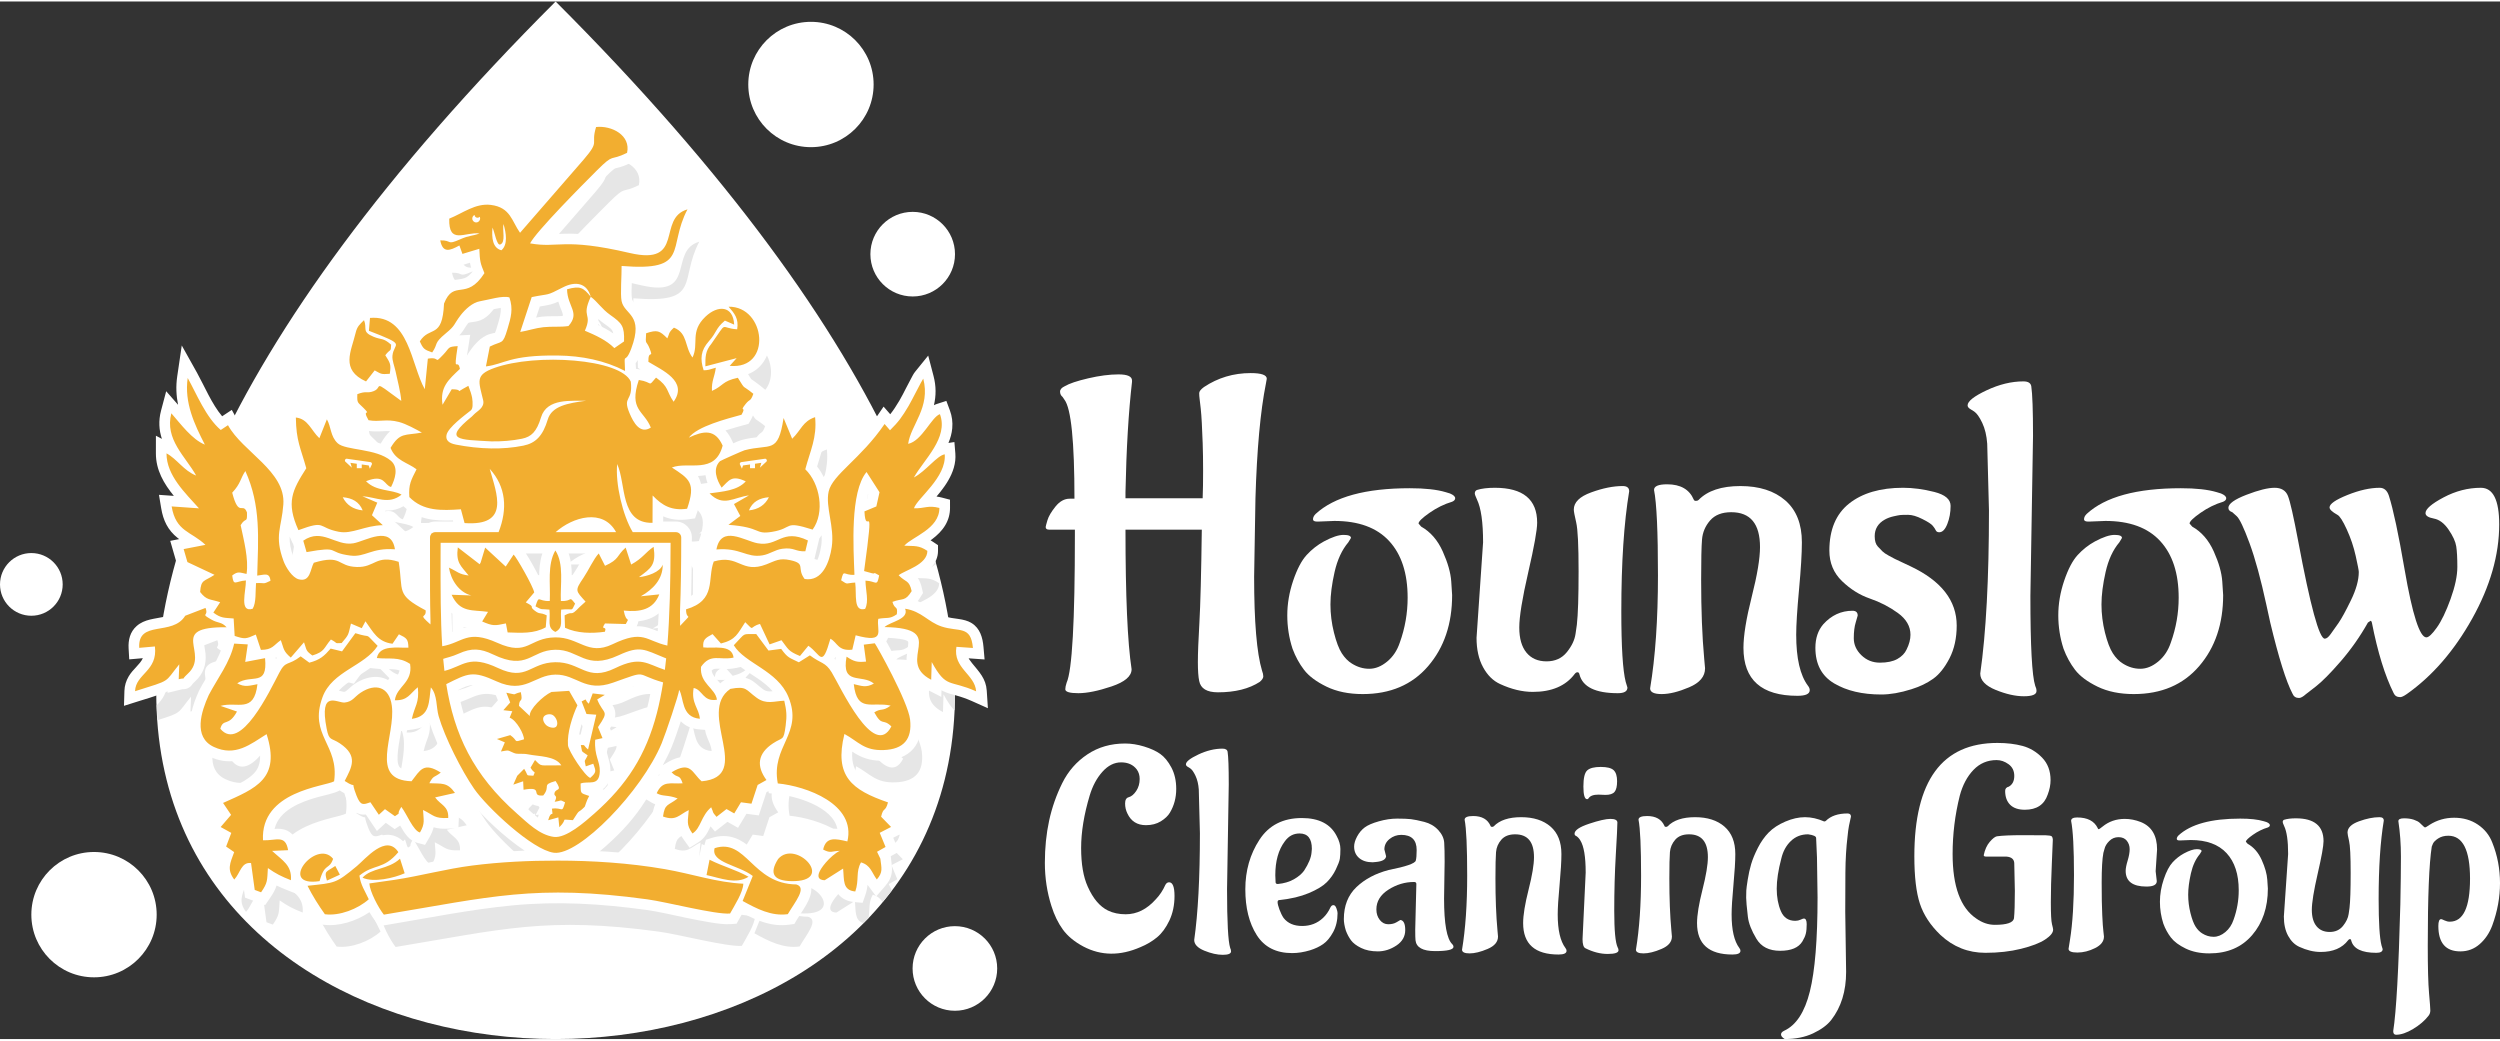
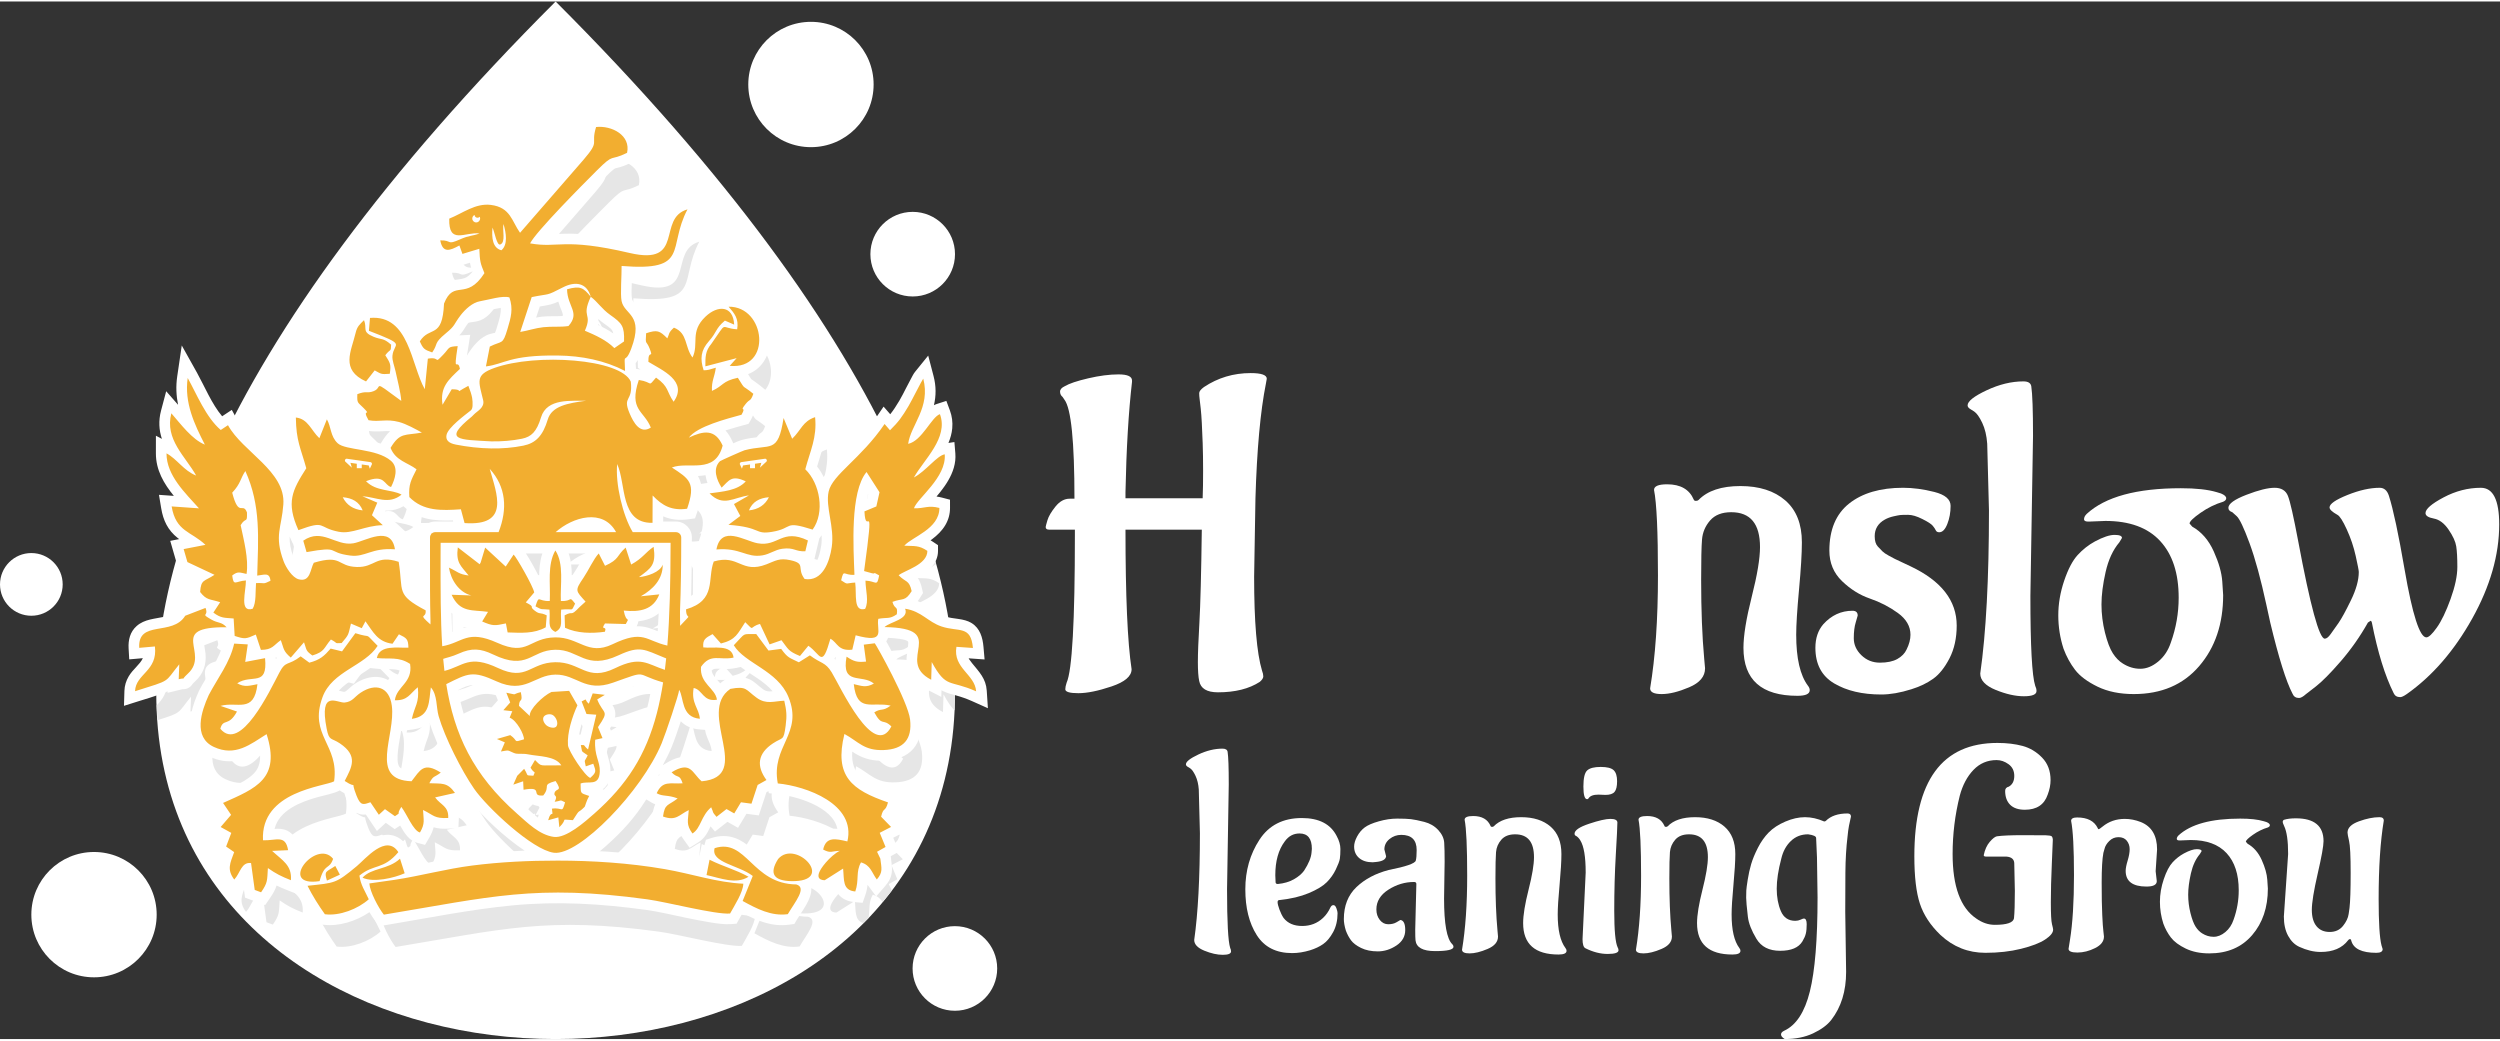
<svg xmlns="http://www.w3.org/2000/svg" xml:space="preserve" width="370px" height="154px" version="1.1" style="shape-rendering:geometricPrecision; text-rendering:geometricPrecision; image-rendering:optimizeQuality; fill-rule:evenodd; clip-rule:evenodd" viewBox="0 0 11700.8 4856.1">
  <rect x="0" y="0" width="11700.8" height="4856.1" fill="#333333" stroke="none" />
  <defs>
    <style type="text/css">
   
    .fil1 {fill:#E6E6E6}
    .fil2 {fill:#F2AE30}
    .fil0 {fill:white}
    .fil3 {fill:white;fill-rule:nonzero}
   
  </style>
  </defs>
  <g id="Layer_x0020_1">
    <g id="_2149153583584">
      <path class="fil0" d="M2600.5 0c6474.8,6474.8 -6474.7,6474.8 0,0z" />
      <path class="fil1" d="M2143.7 3346.2c103.7,-51.6 123.6,-64.2 235.6,-13 133.7,61.2 176.1,-30.1 275,-31.6 100.2,-1.6 137,84.8 269.9,37.8 170.7,-60.5 95.8,-41.2 234.5,-1.4 -8,51.7 -17.7,99.7 -29.4,144.7 -50.8,195.4 -139.9,334.6 -292.4,469.1 -42.7,37.7 -132,117.5 -190.2,109.4 -66.9,-9.4 -122.2,-65.3 -170.8,-108.2 -207.6,-182.9 -295.3,-372.6 -332.2,-606.8zm2052.4 -1216.5c59.4,130.2 106.7,254.9 146,375.8 -4.5,6.5 -7.7,12.5 -9.3,17.7 5.5,0.2 10.6,0.2 15.4,0 11.8,37.4 22,73.9 32.1,110.4 -35.9,25.5 -75.3,44.5 -92.7,64.8 47.7,2.7 66.9,-3.4 108,24.2 0.3,65.2 -107.6,91.4 -134.5,114.2 33.6,34.4 49,20.4 60.9,74.1 -31.1,50.2 -40.3,31.6 -90,50.3 10.8,38.9 26.1,15.4 20.6,58 -35,24.5 -44.7,13.4 -86.9,21.5 -9.6,53.6 40,116.7 -105.8,77l-15.8 67.2c-67.6,7.7 -68.5,-33 -102.4,-51.3 -40.3,141.1 -43.9,74.3 -103.2,33l-39.3 48c-56.5,-23.1 -54.2,-32.1 -86.5,-73.8l-55.7 19.4 -44.8 -95.6c-53.4,14.3 -22.9,37.4 -69.2,-8.4 -36.1,54.6 -43,82.2 -113.7,99.9l-39.2 -44c-34.3,18.3 -46.6,26.1 -43.4,62.2 45.9,6.2 133.7,-17 141.8,47.7 -65.2,14.5 -105.9,-22.7 -152.3,43.2 -7.4,78.4 67.3,100 74.4,154 -65.4,11.2 -66.5,-46.8 -108.8,-55 -13,72.3 25.4,94.6 28.8,144.1 -88.8,-7.4 -73.6,-98.8 -96.9,-135.4 0.7,16.2 -63.2,205.4 -81.6,249.8 -93.3,225.6 -387.4,528.1 -504.6,512.8 -101.3,-13.3 -313.9,-213.9 -373,-299 -59.1,-85.4 -138.3,-242.1 -166.5,-340.8 -12,-41.8 -5,-98.8 -36.3,-134.2 -10,64.7 -1.6,135.3 -88.9,147.2 12.9,-60.9 35.8,-73.2 27.9,-147.9 -38.3,31.3 -46.6,62.7 -107.5,60.9 7.9,-65.5 85.5,-81.2 71.4,-170 -53.9,-35.6 -97.1,-21.2 -155.7,-27.6 12.5,-63.8 98.5,-46.4 147.7,-48.4 -0.6,-40.4 -7.8,-44.7 -44.4,-62.7l-30 44.3c-69.6,-8.5 -90.1,-54.7 -126.6,-105.2l-17.3 32.3 -50.6 -21.5c-13.3,53.2 -7.5,49.1 -43.5,91.1 -37.7,1.6 -14.6,1.8 -50.3,-16.5 -34,39.2 -27.5,56.8 -86.9,74.8 -32.2,-23.9 -25.3,-24 -39,-61.9l-61.9 71.6c-37.5,-32.1 -31.8,-42.6 -46.6,-81.6 -34.6,24.1 -38.2,45.4 -93.3,45.6l-23.8 -71.8c-47.1,21.2 -51.1,22.1 -99,6.5l-4.7 -81.6c-43.9,-3.9 -58.9,-0.5 -95,-27.7l31.9 -48.4c-48.4,-16.3 -62.3,-7.3 -93.8,-47.8 4.2,-60.4 18.7,-48.3 67.3,-80.5l-126.8 -59.7 -17.5 -60.7 101.9 -19.8c-66.3,-63.4 -138.5,-61.1 -158.2,-180l127.9 9.1c-30.1,-34 -66.2,-70.5 -95.6,-110.6 9.3,-25.9 17.4,-51.2 27.5,-77.4 16.3,13.9 33.9,26.4 54.9,34.5 -11.9,-21.5 -27,-42.8 -42.4,-64.3 13.5,-34 28.6,-68.7 43.5,-103.3 12.9,9.5 26.1,17.5 39.7,22.9 -9.1,-17.6 -18.1,-35.4 -26.7,-53.6 12.7,-28.9 25.9,-57.9 39.7,-87.3 18.1,27.5 38.3,52.6 61.3,72.3l33.9 -22.5c68.1,125 270.5,215.4 259.1,370.9 -8.1,110.1 -43.4,145.2 1,265.4 10.9,29.5 41,77.3 70.8,85.1 55.2,14.3 53.7,-46.8 70.7,-77.5 133.9,-40 107.9,16.8 201,19.9 86.6,2.8 88.9,-59 196.3,-24.2 22.9,140.7 -15,152.1 126.1,227.1 4.9,41.5 -40.4,9.7 22.7,66l0.1 -16c-2.6,-95.1 -2.5,-197 -2.3,-307.3l0 -83.9c0,-5.9 2,-11.3 5.4,-15.6l0.1 -2.8 2.7 0c4.4,-4 10.2,-6.5 16.7,-6.5l296.1 0c42.6,-108.4 35.3,-212.1 -41.4,-296.2 32.6,117.2 97.1,269.1 -117.8,253.8l-17.2 -64.6c-90,6.3 -176.3,9.6 -241.2,-57 -4.5,-59.4 8.4,-80.2 33.6,-130.1 -41.5,-31.9 -97.8,-39.7 -121.6,-100.3 44.5,-74 67.5,-56.9 146.6,-71.5 -27.9,-15.4 -73.1,-40.8 -107.5,-49.7 -60.8,-15.9 -89.3,1.3 -142.2,-8.2 -35,-60.7 18,-15.4 -23.4,-57.4 -27.7,-28.1 -30.7,-21 -29,-64.6 40.1,-15.3 42.6,-4.9 66.3,-10.9 65.7,-16.4 -12.7,-69.2 139.4,42.5 -3.3,-43.1 -17.5,-93.4 -26.8,-138.4 -4.9,-23.9 -16.6,-50.7 -14.6,-72.7 5.9,-64.5 72.1,-46.7 -110,-117l5 -60.3c183.9,-15.5 191.6,219.5 256.4,333.6l14.3 -143c63.4,-10.7 24.9,30.2 71.9,-18.5 31.2,-32.3 18.9,-37.5 67.8,-40.1 -21.7,141.3 0,50.4 10.4,106.7 -54.1,51.3 -94,85 -81.3,167.7l43 -72.5c69,0.1 -2.7,27.6 77.8,-16 8.9,21.8 14.6,40.2 17.7,55.9l0 0.2 0.1 0.5c2,11.4 2.6,24.6 2,36.3 -0.6,9.4 -2.9,17.7 -8.5,22.2 -27.3,21.7 -106.7,80 -113.5,114.9 -4.4,22.7 8.2,38.1 44,45.1 53.4,10.3 109.4,17 165.7,17.9 50.5,0.7 101.1,-3.1 150.2,-13.2 28.8,-5.8 51.6,-17.2 70.5,-37.5 18.2,-19.5 32.1,-46.8 43.6,-85.2 18.7,-62.2 92.8,-76.2 180,-87.4 -68.7,2 -184.1,-13.8 -211.7,77.9 -10,33.4 -21.5,56.5 -36.1,72.1 -13.8,14.9 -31,23.3 -52.9,27.8 -46.7,9.5 -94.9,13.2 -143.1,12.4 -153.5,-8.8 -229.7,-3.7 -91.5,-116.4 2.9,-2.3 5.9,-5.3 8.7,-8.7 15.2,-16.5 52.5,-32.1 44.1,-67.5 -21.1,-89.3 -39,-118.3 52.8,-151.1 193.7,-69.3 591.4,-43.5 638.3,64.3 11.1,97.5 -41.1,64.6 -5.5,148.5 18.4,43.5 49.2,98.7 99.2,66.4 -32.4,-80.6 -104.1,-81.4 -56.2,-222.9 68.8,10.1 40.1,36.4 80.5,-11.1 61.9,43.7 47.9,63.9 82.3,113 68.9,-96.3 -54.3,-147.7 -118.1,-186.9 -1.5,-60.5 25.8,-11.1 6.1,-61.5 -16.5,-42.2 -20.8,-12.9 -16.7,-72.1 51.8,-17.1 63.1,-12.5 99.2,23.8 10.2,-19.9 3.6,-25.9 31,-50.1 65.7,26.4 49.1,90 86.9,139.9 31.4,-65 -13.8,-120.3 60.7,-191.4 57.2,-54.6 129.6,-53 134.3,37.4l-43.4 -18.9c-46,39.2 -35.4,52 -75.3,96.9 -37.5,42.3 -41.7,81.8 -24.1,135.6 21.2,0 26.3,-3.3 56.9,-12 -5.3,43.9 -20.6,60.8 -18.1,108.6 55,-24.5 46.6,-45.6 121.3,-61.5 39.4,62.9 14.5,27.9 72.5,75 -14,38.8 -15.8,21.9 -36.1,47.6 -33.4,42.2 6.7,5.6 -19.3,50.4 -68.7,19 -207,54.1 -246.5,107.1 68.6,-32.4 123,-41.7 158.2,37.5 -36,137.4 -160.6,72.1 -237.6,102.3 81.2,53.3 113.6,71.2 71.2,193 -71.1,10 -115.4,-13.4 -161.3,-62l-0.4 128c-153.3,3.6 -123,-181.4 -165.5,-275.2 -9.2,90.1 25.4,240.7 72.9,318.8l202 0c13.7,0 24.8,11.2 24.8,24.9 0,127.8 -1.5,242.4 -5.7,346.1l0.4 67.6c65.7,-71.4 27.7,-17.4 28,-77.4 144.2,-42.3 98.3,-142.1 129.6,-223.8 118.1,-35.3 128.6,59.1 246.4,13.2 43.2,-16.8 60.5,-30.5 111,-19.6 77,16.7 28.3,36.2 67.8,88.2 83.2,13.7 116.8,-79.2 127,-149.9 13.7,-94.2 -30.5,-186.9 -14.6,-259.2 17.5,-79.4 150.2,-152.6 261.9,-316.2l0.8 0.9zm264.9 946.5c7.2,83.3 10.2,164.4 6.8,241.7 -15.3,-14.4 -31,-36.9 -51.9,-75.2l-2.5 83.1c-174.8,-89.9 91.7,-241.4 -218.5,-246.5 27.3,-25.7 116.1,-36.1 96.5,-85.9 76.9,11.8 106.2,61.3 169.6,82.8zm-286.8 1084.4c-13.9,18.5 -28.9,35.9 -43.7,53.7 -9.8,-14.7 -22.1,-26.8 -45.6,-33.7 -20.9,36 -12.8,68.4 -19.8,108.9 -7.8,8.3 -16.5,15.8 -24.6,23.9 -41.6,-13 -34.4,-56.6 -39.3,-103.9l-86 54.4c-0.9,-0.3 -69.2,4.1 5.3,-83 17.2,-20.2 44.6,-45.3 65.2,-54.4 -39.1,0.5 -40.9,13.6 -78,-6.1 13.7,-62.5 59.1,-50.4 113.4,-37.9 41.8,-175.2 -192.4,-258.6 -325.6,-271.6 -33.2,-176.2 120.8,-231.1 49.7,-404.7 -51.1,-124.5 -204,-156.2 -255.6,-242 60.3,-62.5 34.5,-50.5 104.8,-52.5l57.4 77.4 59.4 -7.9c31.6,43.6 38.3,40.8 82.7,62.8l51.8 -32.5c52.2,39.6 72.2,30.6 102,79.7 40.8,67.2 197.9,411.2 279.3,252.9 -41.3,-40.3 -41.7,3.5 -80.1,-65.7 33.9,-21.7 37.9,-2.3 76.7,-31.7 -88.5,-19.7 -157.3,35.2 -172.5,-100.5 37.2,8.3 56,18.3 94.1,-2.5 -55.6,-46.8 -153.3,11.7 -127.9,-126.1 34.6,23.2 50.3,27.2 91.2,23.1l-10.7 -79.2 51.7 -6.5c8.5,10.6 155.8,273.7 165.1,357.1 10.4,92.3 -30.3,139 -123.2,142.6 -92.6,3.7 -118,-39.3 -184.1,-75.3 -48.8,198.2 34.1,261.8 203.9,320.3 -13.1,48.7 -21.2,18.9 -32.2,67l46.6 47.9 -53.1 27.5 27.3 66.3 -39.9 22.4 14.3 29.8zm-3436.8 -797c-1.6,-22.8 -3.3,-45.6 -4.1,-68.9 27.1,-29.5 54.5,-61.8 46.9,-124.7l-46.6 4.1c0.8,-22.9 2.2,-46.1 3.8,-69.4 48.9,-29.2 142.6,-9.6 184.6,-78.5l95 -36.7c16.8,43.4 -27.4,22.6 26,53.7 34.5,20.1 47.1,9.4 72.6,36.8 -281.5,-2.3 -74.8,118.9 -181,217 -40,37 -1.8,16.3 -43.1,26.2l2.7 -69.7c-64.7,79.1 -40,73.4 -156.8,110.1zm1015.3 -830.6c-44.8,-4.6 -75.7,-25.6 -93.5,-61.5 44.2,3.4 77.4,21.4 93.5,61.5zm1807.7 0c44.8,-4.6 75.6,-25.6 93.4,-61.5 -44.2,3.4 -77.3,21.4 -93.4,61.5zm-1260.1 -1374.2c1.2,2.5 1.9,5.3 1.9,8.2 0,10.2 -8.2,18.4 -18.3,18.4 -10.2,0 -18.4,-8.2 -18.4,-18.4 0,-7.4 4.4,-13.8 10.7,-16.7 0.3,7.3 6.4,13.2 13.8,13.2 4.1,0 7.8,-1.8 10.3,-4.7zm1265.1 1159.2l0 17.6 23.3 0 0 -20.9 29.8 -4.3 -6.7 22.6 31.1 -28.7c4.1,-6 -1,-13.9 -8,-12.9l-110.2 15.8c-4.5,0.6 -7.7,4.8 -7,9.3l9.9 21.4 5.1 -15.2 32.7 -4.7zm-1817.2 0l0 17.6 -23.2 0 0 -20.9 -29.8 -4.3 6.7 22.6 -31.1 -28.7c-4.1,-6 1,-13.9 8,-12.9l110.2 15.8c4.5,0.6 7.6,4.8 7,9.3l-10 21.4 -5.1 -15.2 -32.7 -4.7zm907.3 316.9l283.2 0c-61.2,-112.6 -202.4,-71.4 -283.2,0zm511.4 644.5c2.2,-17.5 4.2,-35.4 6.1,-53.7 -2.5,-1 -5.1,-2 -8,-3.1 -93.8,-37.8 -113.3,-58.7 -214.4,-11.6 -155.6,72.5 -184.2,-27.5 -296.5,-25.6 -115.4,1.9 -128.2,100.2 -291.5,21.8 -58.6,-28.1 -99.8,-31.3 -160.6,-3.7 -33.5,15.2 -57.4,18.8 -72.6,24.6 1.7,19 3.6,37.7 5.8,56.2 89.7,-22.5 113.7,-78 251.5,-13.2 134.5,63.3 149.1,-25.7 267.4,-27.5 119.6,-1.7 146.8,93.2 280,28 120.2,-58.8 148.6,-19.7 232.8,7.8zm11.6 -113.5c11,-136 14.9,-294 15.2,-481.2l-1076.3 0 -0.1 59c-0.3,157.8 -0.5,298 7.6,425.2 97.8,-17.2 116.1,-79.9 258.2,-15.8 144.7,65.2 146.7,-24.1 271.3,-25.6 111.1,-1.4 152,87.5 267,32.4 146.8,-70.4 154.8,-16.9 257.1,6zm-1554.1 1031.3c-43.2,29.5 -53.3,21.7 -39.1,68.6l60.5 -27.9 -21.4 -40.7zm1934.2 50.5c-60.6,-33.5 -117.1,-47 -182.5,-79.5l-14.2 71.7c64,13.6 138.3,45.4 196.7,7.8zm-1806.9 4.4c51.4,24.4 148,1.5 197.4,-20.7l-21.8 -68.2c-55.4,52 -132.8,41.8 -175.6,88.9zm2006.5 16.2c214.2,4.8 21.9,-199.6 -61.2,-103.6 -44.9,70.5 -18,101.8 61.2,103.6zm-2144 -104.5c-78.3,-97.9 -264.6,134.2 -63.2,104.5 23.9,-88.3 44.4,-49.8 63.2,-104.5zm1014.1 -1206.7c-56.7,3.3 -48.6,-32.1 -66.9,25 34.6,19.2 23.2,10.7 65.4,15.4 5.6,51.8 -13.5,83.6 27.4,104.4 40.8,-20.8 22,-52.9 27.4,-104.5 61.9,-6.5 44.6,13 65.2,-27.9 -31.4,-40.6 -9.3,-9.2 -66.7,-12.4 -3.4,-75.7 15.9,-173.2 -25.7,-236.6 -38.8,67.7 -22.3,156.9 -26.1,236.6zm1208.1 -283.3c-122.2,-58.4 -138.5,31.1 -235.9,13 -61.3,-11.4 -170.4,-87.4 -192.3,29.1 112.5,-9.7 139.5,40.3 215.4,27.7 34.9,-5.9 58.1,-26.3 92.9,-31 56.9,-7.7 60.5,14.5 107.9,11.7l12 -50.5zm-2361.9 1l15.4 53.5c163.8,-29.6 89.5,1.3 204.6,16.1 70.8,9.1 98.7,-37.5 209.1,-29.3 -18.1,-116.1 -137.8,-37.8 -194.5,-28 -83.4,14.4 -145.7,-73.9 -234.6,-12.3zm293.7 -745.3l40.6 -51.8c30.8,16.9 28.5,19.3 70.6,16 6.5,-44.3 2.7,-49.1 -20.9,-86.8 25,-33.1 26.1,-12.5 27.2,-49.4 -38.8,-34.1 -43.7,-21 -83,-37.4 -55.8,-23.4 -27.7,-38.2 -43.9,-77.4 -20.5,20.5 -32,28.9 -39.2,59.4 -20.8,87.4 -72.4,172.5 48.6,227.4zm1737.2 -244c-84.9,-5.2 -41.4,-44.3 -121.1,68.2 -28.8,33.6 -27.8,63.2 -27.7,105.1l146.3 -38.3 -32.4 36.1c201,19.3 168.3,-279.6 -5.3,-276.9 27.5,31.9 48.2,55.1 40.2,105.8zm-1929.7 2737.7c68.6,8.9 154.3,-24.4 205.4,-70.1 -18.5,-40.2 -37.9,-66.4 -43.8,-110.6 68.1,-56.4 111.2,-25.7 182.3,-110 -56.7,-87.7 -154.7,32.4 -194.3,65.4 -99.2,82.4 -100.9,78.1 -230.9,92.1 23.2,46.4 50.9,90.5 81.3,133.2zm2002.6 -179.2l-47.4 117.2c65.5,35.9 134.6,72.4 211.4,61.6 33.7,-57.4 91.3,-124 39.8,-139.1 -207.5,-2.1 -232.8,-218 -382.3,-169.8 -19.5,68.2 112.3,78.9 178.5,130.1zm-691.5 -1451.5l-29.4 -57.9c-24.3,26 -47.5,78.6 -71.2,113.5 -41.7,61.7 -37.2,59.9 9.5,111.9l-27.5 24.9c-47.4,49.8 -27,14.9 -70.6,39.5l1.9 57.9c56.3,26.7 125.6,27.4 186.8,18.8 11.2,-32.1 -23.4,-2.5 0.3,-38.9l97.4 2.8c21.4,-39.2 2.6,2.5 -9.7,-63 75.4,7.5 138.1,-2.8 166.6,-75.9l-86.6 8.9c55.8,-31.4 103.7,-79.4 102.6,-148.2 -11.6,35.4 -73.7,55.5 -111.4,58.6 57.4,-42.9 81.1,-56.1 68.8,-141.9 -40.6,27.9 -49.5,52.3 -105.1,83l-25.8 -79.3c-44.4,39.6 -28,54.1 -96.6,85.3zm-638.3 45.3c-46.9,-5.8 -52.5,-18.7 -92.1,-36.9 9,58.5 47.7,116.2 104.6,130.3l-92.2 -3.2c38.9,86 98.6,69.3 170.3,79.9l-27.3 45.2c50.2,21.5 58,20.3 111.1,9l8 42.1c62.8,2.1 123.4,7 178.4,-23.9l4.6 -55.9c-34.5,-17.1 -29.9,-1.5 -57.7,-23.2 -28.5,-22.2 9.2,-11.9 -40.2,-37.5l39.4 -46.6c-5.3,-29.3 -83.5,-165.5 -96.4,-177.2l-37 56.2 -96.1 -88.9 -21.1 69.7c-0.9,2.2 -2.9,5.8 -4.7,8.4l-102.3 -79.1c-9.7,72.3 14.5,86.3 50.7,131.6zm411.6 705.1c-7.6,12.9 -32.9,6.8 -45.1,-2 -12,-8.5 -22.9,-28.6 -15.5,-41.2 7.6,-13 32.1,-16.5 44.3,-7.8 14.6,10.4 25.3,35.6 16.3,51zm131.5 377.4c2.1,-2 8.2,-28.6 21,-50.6 -45.3,-15 -38.4,-10.9 -40.2,-58.2 36.8,-14.5 87.1,16.4 89.9,-56.3 1.8,-48.1 -26.8,-73 -21.5,-148.6l34.2 -7.7 -21 -51.4c56.1,-82.4 26,-55.4 -3.7,-129.7l35.6 -21.4 -56.8 -6.8 -18.1 48.4c-24.1,-19.8 -2,-26.9 -33.6,-10.7l22.7 58.7 45.7 3.4 -38.4 162.7c-24.2,-19.8 -10.8,-22 -33.9,-20.5 8.9,37.8 -2.5,23.4 32.2,47.8 -16,35.2 -16.5,13.6 -9.1,51.8l35.2 -12.4c13.4,35.9 15.1,39.9 -14.3,66.3 -24.8,-7.8 -102.3,-126.6 -104.2,-152.9 -4.3,-58.2 20.2,-134.5 44.3,-186.9l-38.8 -67.6 -82.7 5.3c-39.4,18 -105.7,82.1 -101.5,112.5l-50.4 -47.5c1.1,-40.7 19.8,-9.8 8.4,-64.3 -46.7,11 -8.2,14.6 -67.8,2.7l18.1 45.6 -31.9 36.2 41.7 4.9 -12.4 30.1c32.7,12 68.4,79.2 67.1,101.5 -54.4,16.2 -23.7,8.3 -64.2,-19.8l-62.6 18.1 37.2 15.9 -18.2 42.6c41.8,-7 27.5,-6.6 61.2,7.2 18.9,7.8 35.4,0 67.6,6.6 49.4,9.9 125.5,6.5 153.8,51.1 -107.1,-1.3 -89,8.8 -123.1,-25.1l-21 36c19.3,33 24.7,10.2 13.3,37.7 -40.3,-3.2 -19.8,4.1 -43.2,-32.4l-32.5 32.8 -18.1 41.4 45.9 -15.9 1.9 39.6c99.6,-18.4 28.2,32.7 92.2,26.8 36.8,-45.2 -10.7,-48.4 57.8,-67.5 33.7,51.3 3,31.4 -4.7,55 -6.2,18.9 18.4,8 0.3,42 37.1,-5 20.4,-11.8 48.7,2.7 -15.9,54.9 -9.4,22.2 -61.4,29.5 7,50.6 -2,-2.1 -17.7,54.2l47.6 -13.3 4.7 46.2c44.7,-44.3 -2.6,-36.3 63.6,-33.2 38.4,-61 17.4,-24.9 55.1,-62.6zm641 -1493.7c34.8,-33.1 46,-61.3 113,-29.4 -39.9,43.9 -108.1,47.5 -169.6,56.4 64.4,65.9 113.6,17.8 184.4,9.4l-70.1 40.4 29.8 55.7 -55.6 41.5c157,11.5 120.8,46.7 203.8,33 103.5,-17.2 50.7,-54.7 190.2,-10.7 58.2,-80.4 34.5,-215.8 -34.4,-282.3 22.7,-86.2 55.6,-147.7 46,-244 -58.6,19.6 -65.4,61 -107.4,101.1l-40.2 -97.1c-26.4,171.3 -60.3,119.1 -182.5,150.9 -7.4,2 -112.4,48.6 -115.2,51.3 -35.7,35.2 -15.3,88.1 7.8,123.8zm-1944 -90.8c-66.2,103.8 -95.4,159.5 -36.8,289.7 132.6,-48.7 86.8,-12.1 189.1,7.8 62.2,12.1 120.9,-29.2 205.8,-31.1l-50.8 -46.6 25.1 -58.8 -69.9 -30c65.3,3.8 123.1,41.8 183.5,-7.4 -46.5,-26 -118.3,-13.5 -166.4,-62.8 88.7,-35.9 84.7,19.5 117.2,26.9 18.5,-36.7 36.6,-90.6 -0.5,-122.5 -68.6,-59 -212.8,-47.8 -249.4,-82.1 -34.6,-32.4 -30.1,-77.1 -50.5,-111.9l-35.2 88.2c-39.4,-37.3 -52.3,-90.2 -110,-96.9 1.5,110.1 22.3,141.7 48.8,237.5zm492.5 1465.1c-201.8,-6.7 -73.3,-213.2 -92.2,-354 -11.6,-86.9 -74.8,-107.8 -146,-60.5 -30.1,20 -37.5,42.2 -74.8,45.9 -33.9,3.3 -120.7,-64.5 -84,122.6 11.6,59.1 20.7,41 62.1,69 87,58.9 55.5,110.5 22.1,175.6 68.5,45.1 21.5,-17.1 55.4,68.4 19.1,48.2 31.1,43.2 65,31.1l39.5 58.6 28.7 -26.3 46.6 33.2c34,-22.4 2.7,-1.4 30,-43.7 26.6,34.7 55.2,111.3 87.1,119.8 25,-42.8 16.6,-57.9 14.4,-105.4 51.7,25.2 51.3,40.6 118,37.5 2.6,-55.9 -35.2,-59.9 -61.5,-96.2l93 -21c-36.3,-51.6 -62.1,-42.4 -119.9,-45.5 19.4,-37.9 21.7,-24.9 53.4,-49.8 -80.9,-51.2 -95.7,-11.7 -136.9,40.7zm1661.3 -5.9c-48.4,-65.9 -41.2,-123.9 30.4,-171.5 46.8,-31.1 49.5,-8.7 59.4,-82.7 6.4,-48.1 4,-71.1 -6.5,-116.9 -46.8,1.5 -83.7,19.1 -128.9,-13.6 -52.6,-38.1 -45.9,-56.2 -123.3,-41.8 -161.4,109.7 113.7,410.3 -134.4,432.5 -45.5,-39 -50.3,-97.4 -140.7,-42.2 28.8,31.3 36.4,5.3 51.6,51.7 -58.4,3.6 -93.6,-14.6 -121.3,46.3 27.6,16.6 50.9,6.3 98,24.4 -45.4,35.6 -59.9,22.6 -68.5,84.7 61.5,22.4 74.5,-7.9 120.6,-30.1 -3.3,50.4 -13.5,67 17.2,109.5 40,-25 39.3,-81.8 87.7,-122.8 15.1,33.1 0.6,15.9 25,45l46.7 -36.5 36.2 20.5 31.4 -52.3 49.2 6.6 28.9 -87.7 41.3 -23.1zm-1740.3 467.2l-118.3 17c2.2,37.8 42.6,114.6 67.9,146 498.9,-82.7 708.7,-143.2 1232.8,-71.7 92.1,12.5 318.2,71.8 387.5,66.5 21.3,-38.6 60.5,-98.5 62.1,-139.7 -124,-5.4 -238.2,-45.7 -367.3,-68.1 -167.6,-29.2 -343.8,-39.9 -501.5,-40 -135.2,0 -266.3,6 -400.5,23.1 -122.2,15.6 -241.6,48.5 -362.7,66.9zm-869.9 -864.9c-34.7,75.9 -74.6,196.9 23.5,242.8 100.8,47.1 171.6,-12.5 247.2,-59.7 66.9,209.5 -50.1,253.1 -203.8,321.9l37.6 55.8 -48.8 56.9 49.8 27.6 -24.3 63.8 37.7 26c-19.4,53 -34.6,81.7 0.4,128.6 28.8,-31.1 32.8,-82.8 78.6,-77.3l17.2 125.7 29.7 11.1c31.7,-46 28.1,-54.2 32,-113.3 39.2,27.4 62.6,39 107.8,56.8 5.3,-70 -39.6,-92 -88.1,-137.2l74.8 -3.4c-12.3,-74.7 -56,-43.9 -117.5,-46.2 -12.2,-231.1 290.4,-251.8 332.9,-276.1 24.8,-172.4 -120,-214.1 -54.2,-394.1 44.7,-121.9 196.7,-144.7 257.9,-239.8 -69.1,-68.6 -18.2,-32 -104.3,-59.4l-62.2 85.2 -53.4 -13c-30.1,34.5 -49.7,52.8 -99.8,65.8l-40.5 -29.5c-59.6,46.1 -69.2,17.3 -100.1,76.5 -44.5,85.2 -182.1,376.3 -275.9,262.2 14.1,-51.1 37.6,-6.7 77.9,-80.5l-77.1 -26.4c78.1,-22.6 156.7,38.4 172.9,-101.5 -35.6,6.4 -60.1,16 -94.7,-4.3 67.9,-45.5 143.2,20.2 130.3,-117.6l-92.9 17.6 11.9 -82 -63.5 -3.7c-20.5,90.4 -76.8,160.2 -119,240.7zm1787.9 -1864c32.4,24.1 51.1,56.7 90.8,84.7 55.7,39.3 67.4,52.7 65,124.3l-45.4 31.2c-38,-37.7 -87.3,-59.8 -138,-81.4 37.4,-83.8 -19.1,-58 27.6,-158.8zm-460 -323.8c-4.4,50.6 1.2,95.7 41.8,106.2 31.1,-25.9 22.2,-81 9.8,-123 -6.4,27.9 11.7,84.9 -14.9,95.7 -16.7,6.8 -25.9,-56.5 -36.7,-78.9zm460 323.8c-35,-42.7 -48.7,-52.3 -111,-35 1.5,81.9 62.7,108.6 6.6,171.9 -38.1,5.7 -76.3,1.1 -117,5.4 -38.6,4.1 -72.7,16.5 -108.8,22.3l53.7 -163c89.7,-18.4 63.6,-3.2 145.3,-45.3 59.4,-30.6 112.9,-21.8 131.2,43.7zm-686.8 31.9c-7.6,168.6 -65.8,102.1 -113.3,176.8 15.7,35.1 20.3,38.5 57.9,51.8 29.5,-41.6 4.7,-40.8 63,-88.8 48.2,-39.7 35,-39.4 70.1,-85.2 21.5,-28.1 55.9,-59.5 89.7,-65.4 45.3,-7.8 107.5,-27.8 138.7,-17.9 18.6,54.6 7.1,93.5 -9,147.4 -23,77.4 -24,53 -82.8,82.5l-18.2 92.8c86,-10 109.1,-53.7 336.1,-50.9 112.4,1.4 219.8,22.8 315,72.1 -4.5,-101.6 -2.5,-20.7 28.9,-104.2 60.9,-161.5 -31.6,-157 -45.1,-222.9 -6.5,-32.2 0.9,-123.1 0.1,-164.2 323,25.9 212.4,-84 308.5,-264.9 -145.8,42.4 -8.4,265.5 -270.8,204.2 -312.4,-73.1 -333,-20.9 -465.9,-45 28,-55.5 245.1,-274.2 313.1,-341.8 84.3,-84 56,-40.2 140.7,-82 18.3,-82.2 -71.7,-128.7 -145,-120.8 -26.8,87.1 20.9,60.2 -57.8,152.1l-298 342.9c-38.8,-53.9 -44.3,-119 -136.9,-130.5 -72.4,-8.9 -132.1,39.6 -194.6,64.3 -3.6,124.5 74.5,60.8 141.7,69.4 -32.4,12.5 -46.4,7.7 -90.2,27.2 -66.5,29.6 -35.6,3.8 -93.6,5.2 11.7,61 44.6,48.4 89.6,23.7l14.3 39.5 79 -23.9c2.8,60.5 4.4,66.4 23.9,114.1 -85.6,133.6 -142.8,25.2 -189.1,142.4zm1920.9 1269.5c-4.6,-126.4 -21.3,-387.7 56.6,-481.3l60.7 94.7 -14.8 66.4 -55.7 23.3c6.4,131.2 49.9,-97.6 -1.6,279.2l36.6 10.2c20.9,5.1 -0.4,-10 33.9,10.2 -10.5,56.2 -13,26.2 -64.1,24.4 0.6,47 17.1,96.6 -1.6,132.3 -56.7,15 -38.8,-67.8 -46.5,-123.3 -46.1,2.6 -31.4,12.6 -65.8,-10.5 13.5,-55.8 10.1,-21.9 62.3,-25.6zm-2848.1 26.3c-50.5,3.4 -57.4,29.7 -64.2,-23.2 26.6,-21.2 35.2,-13.8 67.2,-7.3 10.8,-69.7 -13.2,-158.7 -27.7,-228.3 24.7,-40.6 31.1,-5.2 29.6,-59.6 -19.4,-51.4 -37.9,27.6 -69.1,-92.4 40.8,-43.4 38,-67 61.6,-101.3 73.5,161.5 60.2,316 55.6,489.4 30.7,-2.8 57.8,-18.2 61.9,24.2 -38.5,18.7 -22.7,8.5 -67.6,11 -3.4,39.2 1.7,90.4 -15.5,119.8 -64.6,20.5 -30.9,-83.1 -31.8,-132.3z" />
      <path class="fil0" d="M1934.3 1548c10.8,-13.3 23.4,-24.4 38.5,-33.6 11.5,-6.9 23.1,-11.1 34.4,-17.3 19.2,-10.6 20.5,-68.1 21.3,-85.4l0.4 -8.3 3 -7.7c16.7,-42.3 41.1,-77 86.7,-90 18.1,-5.2 39.9,-5 56.5,-11.2 13.8,-5.3 26.1,-17.1 36.1,-29.8 -5.6,-15.6 -9.3,-28.4 -11.8,-41.9l-65.8 19.9 -12.3 -34.1c-17.1,4.5 -34.8,5.2 -52.6,-1.2 -34.9,-12.7 -50.5,-45.7 -57.1,-79.9l-11.1 -57.7 56.5 -1.4c-3.8,-17.4 -4.6,-35.9 -4.1,-53.5l0.9 -32.8 30.5 -12c21.8,-8.6 42.8,-20.2 63.7,-30.7 49.7,-24.9 98.5,-43.7 155.3,-36.7 49.2,6.1 89.1,25.5 119.6,65.2 7.3,9.5 13.4,19.5 19.1,29.6l252.5 -290.5c6.7,-7.7 33.8,-39 36.6,-49 0.4,-8.5 -0.5,-17.4 -0.1,-26.2 1,-20.1 5.4,-39.7 11.3,-58.9l9.7 -31.3 32.6 -3.5c105.1,-11.4 225.4,62.1 198.9,181.1l-5.2 23.2 -21.4 10.6c-16.8,8.3 -34.2,15.9 -52.2,21.3 -7.8,2.3 -16.1,3.8 -23.8,6.2 -10.3,3.2 -44.2,37.7 -51.7,45.1 -52.2,52 -103.9,104.6 -154.8,158 -32.9,34.5 -65.8,69.5 -97.2,105.4 43.8,-1.2 84.6,-3.8 129,-1.2 84.3,4.8 170.1,21.7 252.1,40.9 23.2,5.4 90.2,20.2 108.8,-4.3 11,-14.5 17.5,-47.9 22.2,-65.8 17.1,-64.9 45.3,-113.3 114.5,-133.5l113.2 -32.9 -55.3 104.1c-20.6,38.8 -31.4,76.4 -41,118.9 -8.6,38.3 -16.2,77.8 -40,110.1 -47.1,63.7 -142.5,69.5 -222.6,65.8 -0.4,8.6 -0.7,17.2 -1,25.8 -0.6,19.6 -2.9,56.5 0.9,75.2 0.9,4.6 3.2,8.3 5.9,12 19.7,26.9 37.4,37.9 50.7,72.7 3.2,8.1 5.5,16.3 7.1,24.7 36.1,-10.5 61.4,-11 86.1,0.7 4.1,-4.4 8.7,-8.6 13.5,-12.9l23 -20.3 28.5 11.4c17.5,7 32.7,16.6 45.5,29 9.3,-24.5 24.5,-46.7 49.2,-70.3 17.1,-16.3 35.4,-28.6 54.1,-37l-18.8 -21.7 106.5 -1.7c53.8,-0.8 102.8,20.3 139,60.1 15,16.6 27.2,35.7 36.2,56.2 26.8,60.8 26.9,137.1 -11.8,193 -18.8,27.1 -43.5,45.4 -71.4,56.1 4.7,7.9 9.8,16.7 14.7,23.2 14.2,10.2 27.2,18.8 41.3,30.2l27.5 22.3 -12 33.3c-7.3,20.1 -15.1,37.9 -32.5,51.5 -5.5,4.3 -6.8,4.3 -10.9,9.3 -1,15.2 -7.4,30.9 -15.7,45.2l-10.2 17.6 -19.6 5.4c-18.8,5.2 -52.6,14.2 -88.4,25.5 13.3,14.6 23.9,32.1 32.2,50.9l4.2 9.5c14.2,-6.5 29.2,-13 40.4,-15.9 29.5,-7.7 57.3,-11.4 87.4,-14.6 7.1,-0.8 26.3,-2.5 32.6,-6.1 12.7,-7.3 23.9,-77.1 25.9,-89.6l27 -175.8 76.5 184.5c0.3,-0.4 0.6,-0.7 0.9,-1 21.3,-24.7 45.5,-41 76.6,-51.3l59.1 -19.8 6.2 62c9.5,95.4 -16.5,154.2 -40.2,236 11.9,15 22.3,31.7 30.9,49.4 23.1,-35.3 56.3,-66.9 83.8,-94 58.9,-58.2 113,-113.4 160.1,-182.3l36.4 -53.4 31.1 35.8c15,-18.8 27.5,-38.1 42.6,-63.4 11.2,-18.8 21.4,-39.5 31.4,-58.9 7.7,-14.7 15.4,-29.5 23.2,-44.2 5.2,-9.8 11.7,-23 18.6,-31.5l61.9 -76.5 24.9 95.2c12.7,48.3 12.2,92.7 1.9,137 4.2,-2.3 8.5,-4.2 12.9,-5.6l45.2 -14.6 16.6 44.6c10.1,27 13.7,55.2 11,83.9 -2.2,23.8 -8.7,46.6 -17.8,68.4l27.9 -4.3 4.4 53.3c0.9,11.2 0.7,22.5 -0.5,33.6 -4.9,44.8 -25.8,85.6 -51.4,121.9 -11.3,16.1 -23.5,31.3 -36.2,46.2 8.4,1.1 17,2.9 26,5.2l37.1 9.7 0.1 38.4c0.1,28.7 -7.4,55.8 -22,80.5 -15.5,26.3 -37.6,47.6 -61.9,65.9 -2.4,1.8 -4.7,3.5 -7.1,5.2 4.1,2.4 8.3,5.1 12.8,8.1l21.9 14.7 0.1 26.4c0.1,14.1 -2.6,27.9 -7.9,40.9 -14.2,34.7 -44.2,58.5 -75.8,76.5 -4.2,2.4 -8.4,4.7 -12.7,6.9 11.3,15.6 17.3,33.7 21.7,53.5l4.4 19.8 -10.7 17.2c-4.5,7.2 -9.1,14.2 -14.2,20.7 25.3,10.1 47.6,24.2 73.1,41.6 17.3,11.7 34.3,23.1 54.3,29.8 41.4,13.8 87.8,8.1 125.5,31.6 39.4,24.6 51.5,68.3 55.2,111.9l5.1 58.1 -74.7 -5.3c1.1,2 2.4,4 3.7,6 3.8,5.8 8,11.3 12.3,16.6 33.2,41 65.1,72.1 68.8,128.5l5.4 82.4 -75.4 -33.7c-24.1,-10.7 -47.7,-19 -73.1,-26 -20.3,-5.5 -40.5,-10.3 -59.5,-19.5 -3.1,-1.5 -6.1,-3.1 -9.1,-4.8l-0.9 31.1 -70.2 -36.1c-60,-30.9 -95.4,-77.4 -92.5,-146.5 0.5,-11.8 10.4,-69.3 7.8,-76.1 -10,-12 -64,-16.4 -94.4,-17.8 -1.9,5.1 -4.5,10.4 -8.1,15.9 -0.1,0.2 -0.3,0.4 -0.4,0.6 9,15.3 17.9,32.9 24.3,44.6 22.3,40.8 43.8,82.2 64.2,124.1 24.7,50.6 66.4,136.3 72.6,191.7 13.6,121.4 -49,193.1 -170.7,197.9 -49.1,2 -90.1,-6.6 -132.5,-31.5 -5.8,-3.4 -11.5,-7 -17.1,-10.7 -7.1,110.2 57.4,147 183.6,190.4l43.9 15.1 -12 44.9c-5.1,18.7 -9.9,31.8 -19.9,44.8l68.6 70.5 -72.2 37.4 26.8 65 -38.5 21.5 0.6 5c6.9,57.4 13.8,88.1 -28.2,136.4l-40.6 46.7 -36.9 -49.7c-1.2,-1.6 -2.3,-3.2 -3.4,-4.8 -1.6,14.7 -4.2,29.7 -10.4,47.6l-12.8 36.9 -38.9 -3.6c-30.9,-2.9 -58.9,-14.6 -77.5,-40.4 -7.4,-10.2 -12.1,-20.9 -15.3,-31.9l-37.8 23.9 -15.9 -4.6c-16.6,-1.2 -32.5,-6.3 -45.3,-16.4 -3.1,1.8 -6.3,3.5 -9.6,5 3.2,50.7 -43.5,106.2 -66.8,146.1l-12.2 20.7 -23.8 3.4c-80.5,11.3 -150.3,-18.2 -218.7,-54.5 -5.3,9.1 -10.4,17.9 -15,26.4l-13 23.5 -26.7 2.1c-30.3,2.3 -67.1,-3.4 -97,-8.2 -40.7,-6.6 -81.3,-14.9 -121.7,-23.3 -58.6,-12.2 -120.4,-27.3 -179.4,-35.3 -211,-28.8 -411.7,-41.2 -624,-20.9 -197.9,18.9 -397.7,59.8 -593.9,92.3l-28.7 4.8 -18.2 -22.6c-9,-11.1 -19,-26 -28.8,-42.7 -61.3,42 -144.1,68 -214.9,58.8l-21.6 -2.7 -12.6 -17.8c-26.9,-37.7 -51.9,-76.9 -73.8,-117.7l0 0.7 -62.8 -24.8c-18,-7 -33.9,-13.9 -49.1,-21.3 -5.1,17.5 -14.2,34.9 -31.4,59.8l-22 32 -94 -35.1 -7.9 -57.9c-2,2.4 -4,4.8 -6.2,7.1l-40.6 43.8 -35.7 -47.9c-38.8,-51.9 -35.7,-90.5 -20.1,-139l-38.5 -26.6 22.8 -59.9 -65.6 -36.2 64 -74.6 -49.4 -73.4 54 -24.2c51.4,-23 143.3,-58.6 175.8,-106.2 17.8,-26.2 20.2,-59 16,-91.2 -74.1,43.9 -144.1,68.7 -236,25.7 -34.8,-16.2 -61.9,-42 -77.1,-77.5 -31.2,-73 -1.8,-162.8 29.4,-231l0.5 -1.2 0.7 -1.2c38.4,-73.3 96.1,-147 114.5,-228.6l1.9 -8.5 -0.4 -7.4c-26.4,0.3 -79.8,2.4 -95.3,12.1 -0.4,11.6 7.2,50.7 8.2,61 4.7,51.7 -9.9,94.9 -48.6,130.7 -3.6,3.3 -8.5,7.7 -11.8,11.6 -9.7,16.6 -27.2,26 -46.2,24.9 -2.4,0.4 -5,1.1 -7.2,1.6l-63.9 15.4 0.3 -7c-9.8,4.8 -20,8.7 -30.5,12.5 -35,12.5 -71.4,23.1 -106.9,34.3l-66.9 21.1 2.1 -70.1c0.8,-24.4 7.6,-46.8 20,-67.8 20.8,-34.9 51.9,-54.6 66.3,-85.1l-63.8 5.6 -2.9 -51.3c-2.3,-39.6 6.9,-77.6 37.6,-104.7 36.7,-32.5 84.8,-33.5 130,-43.5 21.1,-4.6 43,-11.2 54.9,-30.8l8.8 -14.4 73.8 -28.5c-3.3,-3.7 -6.5,-7.6 -9.6,-11.6l-11.7 -15 1.3 -19c1.7,-24.4 5.3,-48.2 18.9,-68.2l-70.3 -33 -38.9 -134.7 41.8 -8.2c-2.3,-1.7 -4.5,-3.4 -6.8,-5.2 -46.2,-36.6 -67.9,-82.2 -77.4,-139.8l-10.3 -62.2 69.6 4.9c-46.7,-57.5 -84.2,-120.6 -84,-199.2l0.1 -82.4 28 14.8c-13.4,-40.9 -16.7,-84.2 -3.9,-132.5l24 -90.5 55.6 63.5c-8.5,-42.7 -10.8,-86.8 -4,-132.8l21.3 -144.9 71.4 127.8c33.6,60.3 69.4,146.8 117.6,203.6l45.2 -29.9 25.9 47.7c25.3,46.5 76.2,91.3 114.5,127.5 45.8,43.3 93.4,90.5 122.6,145.7 8.9,-17.6 19.5,-35.9 31.6,-55.5 -8.7,-29.2 -18.5,-58 -26.4,-87.3 -12.9,-47.7 -17.5,-92.6 -18.2,-142l-0.8 -56.6 56.3 6.5c26.4,3.1 49.8,13 70.3,30 7.2,6 13.5,12.4 19.2,19.1l41.5 -104.1 51.4 88c3.5,5.9 6.5,12.1 9.2,18.4 9.3,22.3 15.8,66.8 31.4,81.5 13.7,9.3 104.7,22.6 126.1,27.4 14.1,3.2 28.4,6.9 42.4,11.5l3.4 -5.8c11.7,-19.4 24.5,-37.6 40.5,-52.3 -12.4,-0.9 -24.6,-0.4 -38.9,0.5 -24.6,1.3 -46.5,1.4 -70.9,-3l-22.7 -4.1 -11.6 -20c-8.7,-15.2 -17.8,-32.9 -19.1,-50.7 -11.2,-10.8 -22.6,-20.1 -30.3,-34.2 -11.2,-20.3 -10.4,-41.6 -9.5,-63.9l1.3 -32.8 20.3 -7.8c-27.2,-21.1 -47.7,-48.7 -55.4,-85.3 -12.2,-58.8 13.7,-114.6 27.1,-170.6 9.6,-40.5 24.6,-55.3 52.4,-83.1l16.8 -16.8 0.4 -4.5 4.5 -0.4 31 -31.1 11.4 27.6c48.7,-3.2 94.9,7.8 134.6,37.4 28.2,21 49.8,48.9 67.1,79.5zm215.4 14.8l51 -2.6 -9.3 60.4c-1.9,12.5 -5.5,31.8 -7.5,48.5 9,11 14.7,25.6 17.7,41.5l4.2 23c4.7,-8.9 10.6,-16.6 17.3,-23.4l25.3 -128.6 21.8 -10.9c11.7,-5.9 23.6,-10.9 35.9,-15.4 3.1,-1.1 7,-2.3 10.5,-3.6 4.2,-8.9 8.9,-25.9 11,-33.2 9.1,-30.6 17.8,-56.2 16.1,-84.5 -29.8,4.4 -74,15.5 -89.6,18.2 -20.2,3.5 -46.8,31 -58.7,46.6 -10.7,14 -18.3,27.3 -27.9,41.7 -5.4,8.1 -11.4,15.5 -17.8,22.3zm825 156.1l22.5 3.3c0.3,0.1 0.5,0.1 0.8,0.2l-12.4 -7.6 -0.7 -27.1c-0.1,-3.2 -0.1,-6.3 0,-9.5 -3.4,5.9 -7.2,11.5 -11.5,16.6 0.2,8 0.8,16.4 1.3,24.1zm936.6 1349.9c-0.4,-0.2 -0.9,-0.5 -1.3,-0.8 -1.4,2.8 -2.8,5.5 -4.3,8.2 1.4,1.3 2.7,2.7 4.1,4.1 0.4,-3.9 0.9,-7.7 1.5,-11.5zm-445.1 45.7l-22 4.9c-22.2,4.9 -43.1,5.5 -65.6,4.4 -10,-0.5 -23.8,-2 -33.7,-0.3 -5.5,0.9 -10.2,4 -14.1,8 1.5,11 6.7,19.8 14.7,29.9 8.5,10.8 17.2,20.2 25.3,29.9 6,-5.3 12.5,-10.4 19.6,-15.2l8.7 -5.9 10.2 -1.9c34.3,-6.4 69.5,-10.8 101.8,5.4 21.7,10.9 39.9,30.7 59.8,45 9.9,7.2 18.3,10.2 30.6,10.3 4.8,0 9.6,-0.3 14.6,-0.7 -38.6,-46 -98.4,-76.2 -149.9,-113.8zm130.3 581.2l-9.3 5.2 -35.7 108.6 -57.8 -7.8 -39.5 65.8 -49.5 -28.1 -58.4 45.6 -20.6 -24.5c-13,26.9 -25.9,55.5 -58.5,75.8l-39.5 24.6 -27.2 -37.7c-15.8,-21.9 -23.9,-38.9 -27.6,-55.3 -29.1,8.3 -57.7,4.1 -86.8,-6.5l-37.8 -13.8 5.5 -39.8c2.5,-17.7 5.9,-34.9 12.9,-50.5 -6.1,-2.2 -12.3,-5.1 -18.7,-9l-38.2 -22.8 14.3 -31.4c-12.8,17.4 -25.8,34.3 -38.9,50.6 -58.9,73.3 -128.1,146.3 -202.2,204.5 -10.1,7.9 -21.3,16.3 -33.3,24.7 124.2,5 248.8,16.8 370.5,38 48.1,8.3 96.4,20.1 144.8,31.4l19.7 -100 12 6c0.1,-0.1 0.1,-0.2 0.1,-0.3l7.3 -25.5 25.3 -8.2c37.5,-12.1 75,-13.2 112.2,0.5 55.6,20.4 94.5,67.8 138.1,105.6 0.4,0.4 0.8,0.8 1.3,1.1 5.1,-12.5 11.8,-24.6 18.9,-35.8l2 -3.1 2.4 -2.7c20.3,-23.5 47.1,-38.3 77.9,-42 28.2,-3.4 56.9,2.9 82.3,15.2 12.1,5.9 24.2,13.7 35.4,23l4 -18.6c7.2,-32.5 23.4,-61.5 54.3,-76.7 19.4,-9.6 40,-11.4 60.8,-9.7 -20.4,-104.4 -196.6,-154.4 -283.5,-162.9l-37.2 -3.6 -1.8 -9.9zm-2195 292.3c6.1,-6 12.5,-11.6 19,-16.4 55.6,-42.1 130.2,-49.2 177.4,9.9l17.1 21.4 -4.8 14 5.4 10.2c6.9,-5.6 14.4,-11.8 22.8,-18.8 22.4,-18.6 42.2,-40.7 65.5,-59.6 34.6,-28 77.6,-54 124,-47.7 23.3,3.1 42.9,13.7 58.8,29.2l8.9 -8.4 10.1 31.7c0.2,0.3 0.4,0.5 0.6,0.8l19.9 30.9 -7.5 8.9 16.3 50.7c89.2,-17.6 177.9,-38.5 268.4,-50.1 83.9,-10.7 167.8,-17.2 252,-20.5 -96.2,-63.9 -201.3,-164.8 -257.2,-234.4l-66.2 14.9c12.3,20.7 16.8,43.8 15.6,69.1l-2.2 45.3 -45.2 2.1c-24.7,1.2 -47.9,0.6 -70.7,-6.3 -3.2,14.4 -9.5,29.8 -21,49.6l-19.2 32.8 -36.8 -9.8c-37.7,-10.2 -59.9,-45.4 -79.6,-80.8l-25.6 16.9 -41.5 -29.6 -41.7 38.1 -51.8 -76.9c-9.2,1.1 -18.7,0.7 -28.7,-2 -33.4,-9.1 -49.5,-38.4 -61.3,-68.2 -3.7,-9.3 -7.6,-19.4 -10.8,-29.8 -7.7,-3.9 -15,-8.4 -21.8,-12.9l-1.2 0.8c-23.6,13.4 -72.8,22.6 -100.3,30.3 -42.3,11.7 -85.8,26.7 -123.3,49.7 -41.4,25.4 -69.3,57.3 -79.9,99.5 19.7,-1.7 39.3,-1.4 59.6,8.3 33.2,16.1 47.2,48.6 52.9,83.1l4 24zm184.2 -762.5c0.5,0.1 1.1,0.2 1.7,0.3 6.6,1.5 16,4.6 22.7,5.5 3.5,-0.5 5.9,-1.3 9.1,-3.7 14.4,-10.7 24.9,-23.1 41.1,-33.9 63.6,-42.2 129.1,-42.6 172.9,-5.9 15.5,-18.9 32.3,-34.6 36.8,-56.9 -8,-2.8 -16.4,-4.4 -26,-5.2 -28.4,-2.5 -56.6,-0.2 -85.6,-3.3l-25.6 -2.8c-24,17.3 -49.7,32.7 -74.8,48.9 -25.6,16.5 -51.9,34.3 -72.3,57zm-290.5 -152.4c-1,-1.4 -2,-2.8 -2.9,-4.3 -0.7,0.4 -1.3,0.8 -2,1.1 0.2,2.5 0.4,5 0.6,7.5 1.4,-1.5 2.8,-2.9 4.3,-4.3zm2027.2 337.9l-51.1 -4.3c-33.4,-2.8 -62.7,-14.9 -84.8,-37.9 -13.5,40.1 -27.4,82.7 -43.5,121.7 -11.7,28.3 -25.7,56.4 -41.2,84.1l15.5 -9.5c39.7,-24.2 86.8,-42.5 131.3,-18.9 25.7,13.7 37.2,32.8 52.9,50.8 14.6,-3 29.9,-8.8 36.1,-19.9 16,-28.6 -5.5,-114.3 -11.5,-145.8 -1.3,-6.8 -2.6,-13.5 -3.7,-20.3zm-242.7 201.1c-4.3,7 -8.8,14 -13.3,20.9 6.3,-5 13.2,-9.3 20.8,-12.8l-7.5 -8.1zm-952.6 19.4c-1.3,-2.2 -2.5,-4.4 -3.8,-6.6l-3.1 2.4c2.4,1.3 4.7,2.8 6.9,4.2zm-34 -62.3c-33.8,-65.2 -64.2,-134.7 -82.8,-193.5 -21,17.6 -47.3,27.2 -75.9,31.1l-57 7.8c-0.4,2.7 -0.9,5.5 -1.3,8.2 -5.4,33.2 -26.5,128.3 -8,157.4 6.4,10.1 20.8,15 34.9,17.4 16.7,-22.2 34.3,-43.6 61,-54.8 44,-18.5 88,0.4 125.5,24.1l3.6 2.3zm-207.6 -247c0.6,-1.8 1.1,-3.5 1.7,-5.3 -0.6,0.2 -1.2,0.3 -1.8,0.4 0.1,1.6 0.1,3.3 0.1,4.9zm-529.9 -817.9c-0.8,27.7 3.5,57.8 18.3,97.8 4.3,11.9 20.3,40.7 32.3,51.1 1.1,-3.3 2.1,-6.5 2.8,-8.5 1.4,-4.4 2.8,-8.8 4.2,-13.1l-13.8 2.5 -28.1 -97.4 -0.9 0.3 -14.8 -32.7zm521.6 -5.4c10.8,16.7 17.2,36.6 20.5,57.3l4 25.7 8.6 2.8 4.9 30c4.9,30.6 7.5,60.4 10.2,91.2 1,11.4 2.1,28.9 6.7,39.5 4.2,9.6 16.6,20.2 31,30 -0.5,-61 -0.3,-122 -0.3,-182.9l0 -83.9c0,-9.8 1.9,-19.4 5.6,-28.3l0.2 -39.3 38.2 -0.5c9.5,-4.3 20,-6.6 30.6,-6.6l83.5 0 -1.3 -5.2c-85,3.5 -165.1,-4.3 -231.2,-66.4 -22.2,12.9 -46.6,19.8 -73.5,20.6 -3.7,0.1 -7.3,0 -10.8,-0.1l-3.7 8.7 115.9 106.5 -39.1 0.9zm1424.8 -281.8c-11.8,2.1 -23.6,3.2 -35.6,3.8 1.1,1.9 2.2,3.8 3.2,5.7 5.4,10.1 9.1,20.6 11.4,31.2l30.1 -4.3c-4.3,-12 -7.5,-24.2 -9.1,-36.4zm-22.2 114.4c-4,20.2 -10.3,40.1 -16.9,58.9l-9.9 28.7 -30.2 4.3c-45.4,6.3 -84,1.4 -118.8,-13.7l-0.1 24.2 59.6 0c41.2,0 74.7,33.5 74.7,74.7 0,91 -0.7,182.2 -3.3,273.2 14.8,-8.7 26.7,-20.8 32.9,-39.1 7.9,-23.5 8.8,-54.2 12,-78.9 2.8,-20.7 6.9,-41 14.4,-60.5l2 -5.5 8 -42.3c4.3,-22.7 12.2,-44.4 25.1,-62.1l-56.4 -4.1 128 -95.7 -3.9 -7.4c-1.2,0.1 -2.4,0.1 -3.6,0.1 -43.3,0.4 -78.3,-18.7 -108.1,-49.2l-5.5 -5.6zm554.9 181.8l-25.6 107.2 -18.2 1.1c4.1,10.8 4.2,19.9 5.6,28.7 30.9,-16.1 43.1,-76.6 47.2,-104.5 2.3,-15.7 2.6,-31.6 1.8,-47.5 -0.6,0.9 -1.2,1.7 -1.9,2.6l-8.9 12.4zm-1628.4 921.2l145 -42 -31.8 -11.7 7.1 -17.2 -71.1 -8.3 74.8 -84.6 -15.3 -38.4c-3.8,-1.6 -7.6,-3.3 -11.5,-5.1 -82.3,-37.6 -98.1,-35 -159.6,-4.3 14.3,76.9 34.6,146.7 62.4,211.6zm11.3 25.3c15.6,33.3 33.2,65.3 53.1,96.4l26.7 -62.3 -79.8 -34.1zm63.2 111.6c20.7,30.8 43.7,60.6 69.2,89.7l28.8 -65.4 26.4 -26.7c-5.8,-1.1 -11.8,-2.8 -18.4,-5.4 -5.6,-2.3 -11,-5 -16.4,-7.4 -5.9,0.9 -12.2,2.2 -17.7,3.1l-71.9 12.1zm149.7 172.2c7.5,6.9 15.3,13.9 23.2,20.9 18.2,16 40,36.9 63.6,55.2l0.3 -1c1.2,-4.3 2.5,-8.7 4,-12.9l-15.1 2 22.1 -41.6c-25.4,-1 -45,-10 -57.1,-30.1 -4.6,0.7 -9.1,1.5 -12.1,2.1l-28.9 5.4zm395.6 -55c98.3,-105.2 160.8,-219.3 199.9,-369.7 8.4,-32.3 15.5,-65 21.4,-97.9 -10.7,-3.8 -21.2,-7.9 -31.7,-12.4 -5.3,-2.2 -17.6,-8.3 -22.9,-9.3 -5.1,-0.1 -20.4,4.6 -38,10.7l26.1 3.1 -119.4 71.7c7.4,11.1 13.7,20.9 16.9,35 6.6,29.4 -7.3,57.3 -23.4,82.2l33.3 81.4 -52 11.6c2.8,20.2 9.2,36.5 15.3,61.7 3.9,16.3 5.9,32.3 5.3,49.2 -1.2,31.7 -10.4,62.2 -35.6,81.2l4.8 1.5zm-336.9 -451.4c0,0 -0.1,0 -0.1,0.1 0,0 0,0 0,0.1 0,-0.1 0.1,-0.1 0.1,-0.2zm232.8 145.8c-4.8,15.9 -8.8,32.2 -11.4,47.9l4.6 -0.2c0.8,-0.1 1.7,-0.2 2.5,-0.2l11.1 -47 -6.8 -0.5zm360.8 -519.1c-26.5,21.8 -59,32.9 -94.8,36.8 -1.2,8.1 -4.3,15.7 -8.1,23.3 17.8,-0.3 36,1.8 54.6,7.2 15.3,4.5 29.5,10.2 43.8,16 1.8,-27.7 3.3,-55.5 4.5,-83.3zm-342.6 -280.6l-78.8 0c12.1,34 14.8,69.9 14.7,106.3 4.5,-7.1 9.3,-13.9 13.8,-20.6 18.1,-26.7 32.5,-57.9 50.3,-85.7zm-201.6 0l-77.2 0c19.4,29.6 43.7,73.3 62,110.3 0.2,-37.5 3,-74.5 15.2,-110.3zm-425.4 277.6c0.6,30.1 1.6,60.3 2.9,90.3 12.5,-5.1 24.9,-10.5 38.4,-15.3 11.7,-4.1 23.2,-7 34.4,-9l-4.5 -1.9 16.1 -26.6c-13.8,-1.9 -27.6,-4.9 -41.4,-10 -17.8,-6.7 -32.9,-16 -45.9,-27.5zm1944.7 -533.3l0.7 -0.3 4.7 -21 -0.6 -0.9c-1.8,7.1 -3.4,14.5 -4.8,22.2zm-1444.9 -923c-12.1,5.6 -24.3,10.4 -36.2,13.4 -15.8,4.1 -33.2,6.7 -50.3,9.5l-17.2 51.9c9.5,-1.9 19.2,-3.5 29.1,-4.5 31.3,-3.3 63.8,-0.9 94.9,-3 0.8,-1.9 1.2,-3.8 1.1,-5.4 -0.8,-9.2 -9,-26.9 -12.5,-35.8 -3.4,-8.8 -6.4,-17.4 -8.9,-26.1zm187.5 81.3c0.4,9.6 -0.2,18.7 -1.8,27.7 24.9,11.6 49,24.4 71.5,40 -3.2,-19.2 -13.9,-25.5 -43.1,-46.2 -9.9,-6.9 -18.5,-14.1 -26.6,-21.5z" />
      <path class="fil2" d="M2088.6 3195c103.7,-51.7 123.6,-64.3 235.6,-13 133.7,61.2 176.1,-30.1 275,-31.6 100.2,-1.6 137,84.8 269.9,37.7 170.7,-60.4 95.8,-41.1 234.5,-1.3 -8,51.7 -17.7,99.7 -29.4,144.6 -50.9,195.5 -139.9,334.7 -292.4,469.2 -42.8,37.7 -132,117.5 -190.2,109.3 -66.9,-9.4 -122.2,-65.2 -170.9,-108.1 -207.5,-182.9 -295.2,-372.7 -332.1,-606.8zm-391.1 -813.2c-44.8,-4.6 -75.6,-25.6 -93.4,-61.6 44.2,3.5 77.3,21.4 93.4,61.6zm1807.7 0c44.8,-4.6 75.7,-25.6 93.5,-61.6 -44.2,3.5 -77.4,21.4 -93.5,61.6zm-1260 -1374.2c1.2,2.4 1.9,5.2 1.9,8.2 0,10.1 -8.2,18.3 -18.3,18.3 -10.2,0 -18.4,-8.2 -18.4,-18.3 0,-7.4 4.4,-13.8 10.7,-16.7 0.3,7.3 6.4,13.1 13.8,13.1 4.1,0 7.8,-1.8 10.3,-4.6zm1265.1 1159.2l0 17.6 23.3 0 0 -20.9 29.7 -4.3 -6.7 22.6 31.1 -28.8c4.2,-6 -0.9,-13.9 -7.9,-12.9l-110.2 15.8c-4.6,0.7 -7.7,4.9 -7.1,9.4l10 21.4 5.1 -15.2 32.7 -4.7zm-1817.2 0l0 17.6 -23.2 0 0 -20.9 -29.8 -4.3 6.7 22.6 -31.1 -28.8c-4.1,-6 0.9,-13.9 8,-12.9l110.2 15.8c4.5,0.7 7.6,4.9 7,9.4l-10 21.4 -5.1 -15.2 -32.7 -4.7zm1495.3 341.8c0,127.8 -1.6,242.4 -5.8,346.1l0.5 67.5c65.6,-71.4 27.7,-17.3 27.9,-77.3 144.2,-42.4 98.4,-142.1 129.6,-223.9 118.2,-35.2 128.6,59.1 246.5,13.3 43.2,-16.8 60.5,-30.5 111,-19.6 77,16.6 28.2,36.2 67.8,88.2 83.2,13.7 116.8,-79.3 127,-149.9 13.7,-94.2 -30.5,-186.9 -14.6,-259.2 17.5,-79.4 150.2,-152.6 261.9,-316.3l25.3 29.3c40.5,-39.9 56.9,-63.3 86.4,-112.8 15.3,-25.6 62.7,-120.8 69.2,-128.8 35.4,135.2 -59,217.4 -70.6,305.2 64.5,-13.3 109.6,-126.4 148.7,-139 41.3,110.9 -75,212.4 -121.9,296.4 55.5,-29 108.3,-102.8 144.4,-108.4 8.9,108.5 -129.8,206.2 -144,252.6 49.7,1.8 64.7,-15.7 119,-1.6 0.2,98.9 -128.5,135.1 -164.2,176.7 47.7,2.8 66.8,-3.3 107.9,24.2 0.4,65.3 -107.6,91.4 -134.4,114.2 33.6,34.5 49,20.5 60.9,74.2 -31.1,50.2 -40.3,31.6 -90,50.3 10.8,38.9 26.1,15.4 20.6,58 -35,24.5 -44.7,13.4 -86.9,21.4 -9.6,53.6 40,116.8 -105.8,77l-15.8 67.3c-67.6,7.7 -68.6,-33 -102.4,-51.3 -40.3,141.1 -44,74.3 -103.2,33l-39.3 48c-56.5,-23.2 -54.2,-32.2 -86.5,-73.9l-55.7 19.5 -44.8 -95.7c-53.4,14.3 -23,37.4 -69.2,-8.3 -36.1,54.5 -43,82.1 -113.7,99.9l-39.2 -44c-34.3,18.3 -46.6,26 -43.4,62.2 45.9,6.2 133.7,-17 141.8,47.7 -65.3,14.5 -105.9,-22.7 -152.4,43.2 -7.3,78.3 67.4,99.9 74.5,153.9 -65.4,11.3 -66.6,-46.8 -108.9,-54.9 -12.9,72.3 25.5,94.5 28.9,144.1 -88.9,-7.5 -73.6,-98.8 -96.9,-135.4 0.7,16.2 -63.2,205.4 -81.6,249.8 -93.4,225.6 -387.4,528 -504.6,512.7 -101.3,-13.2 -313.9,-213.8 -373,-299 -59.1,-85.3 -138.3,-242 -166.5,-340.7 -12,-41.9 -5,-98.8 -36.3,-134.2 -10,64.7 -1.6,135.3 -88.9,147.2 12.9,-61 35.8,-73.3 27.9,-147.9 -38.3,31.3 -46.6,62.7 -107.5,60.9 7.9,-65.5 85.4,-81.3 71.3,-170 -53.8,-35.6 -97.1,-21.3 -155.6,-27.6 12.5,-63.8 98.4,-46.4 147.7,-48.4 -0.7,-40.4 -7.9,-44.8 -44.4,-62.7l-30 44.2c-69.6,-8.5 -90.1,-54.7 -126.6,-105.1l-17.3 32.3 -50.6 -21.6c-13.3,53.3 -7.5,49.2 -43.5,91.1 -37.7,1.6 -14.6,1.9 -50.3,-16.5 -34,39.2 -27.5,56.9 -86.9,74.8 -32.3,-23.8 -25.3,-23.9 -39,-61.9l-61.9 71.7c-37.5,-32.1 -31.9,-42.6 -46.7,-81.6 -34.6,24.1 -38.2,45.3 -93.2,45.5l-23.8 -71.7c-47.1,21.1 -51.1,22.1 -99,6.4l-4.7 -81.6c-43.9,-3.8 -58.9,-0.5 -95,-27.6l31.9 -48.5c-48.4,-16.2 -62.3,-7.3 -93.8,-47.8 4.2,-60.3 18.7,-48.2 67.3,-80.5l-126.8 -59.6 -17.6 -60.8 102 -19.8c-66.3,-63.3 -138.5,-61 -158.2,-179.9l127.9 9c-63.1,-71.1 -152.1,-153.2 -152,-257.3 48.9,25.8 81,81.7 138.8,103.9 -48.8,-88 -148.4,-169.7 -116.1,-291.4 44.1,50.4 96.9,122.7 156.9,146.7 -48.5,-94.3 -97.2,-197 -80.3,-312 41.6,74.6 84.9,183.8 154.6,243.4l33.9 -22.5c68,125 270.5,215.4 259.1,370.9 -8.1,110.1 -43.4,145.1 1,265.4 10.9,29.5 41,77.2 70.8,85 55.2,14.4 53.7,-46.8 70.7,-77.4 133.9,-40.1 107.9,16.8 201,19.8 86.6,2.9 88.9,-59 196.3,-24.2 22.8,140.8 -15,152.1 126.1,227.1 4.9,41.5 -40.4,9.8 22.6,66l0.2 -16c-2.6,-95 -2.5,-196.9 -2.3,-307.2l0 -83.9c0,-5.9 2,-11.3 5.4,-15.6l0.1 -2.8 2.7 -0.1c4.4,-4 10.2,-6.4 16.6,-6.4l296.2 0c42.6,-108.5 35.3,-212.1 -41.5,-296.2 32.7,117.1 97.2,269 -117.7,253.8l-17.2 -64.6c-90,6.3 -176.3,9.5 -241.2,-57.1 -4.5,-59.4 8.4,-80.1 33.6,-130 -41.5,-31.9 -97.8,-39.7 -121.6,-100.3 44.5,-74.1 67.4,-57 146.6,-71.6 -27.9,-15.3 -73.1,-40.7 -107.5,-49.7 -60.8,-15.8 -89.3,1.4 -142.2,-8.2 -35,-60.7 18,-15.4 -23.4,-57.3 -27.7,-28.1 -30.7,-21 -29,-64.6 40,-15.3 42.6,-5 66.3,-10.9 65.7,-16.5 -12.7,-69.3 139.4,42.5 -3.3,-43.1 -17.5,-93.5 -26.8,-138.4 -5,-24 -16.6,-50.7 -14.6,-72.7 5.9,-64.5 72.1,-46.7 -110.1,-117.1l5.1 -60.3c183.9,-15.4 191.6,219.6 256.4,333.7l14.3 -143c63.4,-10.7 24.9,30.2 71.9,-18.5 31.2,-32.4 18.9,-37.6 67.8,-40.1 -21.7,141.3 0,50.4 10.4,106.6 -54.2,51.4 -94,85.1 -81.3,167.8l43 -72.5c69,0.1 -2.7,27.6 77.8,-16.1 8.9,21.8 14.6,40.2 17.7,55.9l0 0.2 0.1 0.6c2,11.3 2.6,24.5 1.9,36.2 -0.5,9.5 -2.8,17.8 -8.4,22.3 -27.3,21.6 -106.7,80 -113.5,114.9 -4.4,22.6 8.2,38.1 44,45 53.4,10.4 109.4,17 165.7,17.9 50.4,0.8 101.1,-3.1 150.2,-13.1 28.8,-5.9 51.6,-17.2 70.5,-37.5 18.2,-19.5 32.1,-46.9 43.6,-85.2 18.7,-62.2 92.7,-76.2 180,-87.5 -68.8,2.1 -184.1,-13.8 -211.7,78 -10,33.3 -21.6,56.5 -36.1,72.1 -13.8,14.8 -31,23.2 -52.9,27.7 -46.7,9.5 -94.9,13.2 -143.1,12.5 -153.5,-8.8 -229.7,-3.7 -91.5,-116.4 2.9,-2.4 5.9,-5.3 8.7,-8.7 15.2,-16.6 52.4,-32.1 44.1,-67.6 -21.1,-89.2 -39.1,-118.2 52.8,-151.1 193.6,-69.3 591.4,-43.4 638.3,64.3 11.1,97.6 -41.1,64.6 -5.6,148.6 18.5,43.5 49.3,98.7 99.3,66.3 -32.4,-80.5 -104.1,-81.3 -56.3,-222.8 68.9,10.1 40.1,36.3 80.6,-11.1 61.8,43.6 47.9,63.9 82.3,113 68.8,-96.3 -54.4,-147.8 -118.1,-186.9 -1.6,-60.5 25.7,-11.2 6.1,-61.6 -16.5,-42.1 -20.8,-12.8 -16.7,-72 51.8,-17.2 63.1,-12.5 99.2,23.8 10.1,-19.9 3.6,-25.9 31,-50.1 65.7,26.3 49.1,90 86.9,139.8 31.4,-64.9 -13.8,-120.2 60.7,-191.3 57.2,-54.7 129.6,-53.1 134.3,37.3l-43.4 -18.8c-46.1,39.2 -35.4,52 -75.3,96.9 -37.5,42.3 -41.7,81.7 -24.2,135.6 21.3,0 26.4,-3.3 57,-12 -5.4,43.8 -20.6,60.8 -18.1,108.6 55,-24.5 46.6,-45.6 121.2,-61.5 39.5,62.8 14.6,27.9 72.6,75 -14,38.8 -15.8,21.8 -36.1,47.6 -33.4,42.2 6.6,5.6 -19.3,50.4 -68.7,19 -207,54 -246.5,107.1 68.6,-32.4 123,-41.7 158.2,37.5 -36,137.4 -160.6,72 -237.6,102.3 81.2,53.3 113.6,71.1 71.2,193 -71.1,9.9 -115.4,-13.5 -161.3,-62.1l-0.5 128.1c-153.2,3.5 -122.9,-181.4 -165.4,-275.2 -9.2,90 25.4,240.6 72.9,318.8l201.9 0c13.8,0 24.9,11.2 24.9,24.9zm-588 -24.9l283.2 0c-61.3,-112.6 -202.4,-71.5 -283.2,0zm511.4 644.5c2.2,-17.5 4.2,-35.4 6.1,-53.7 -2.5,-1 -5.1,-2 -8,-3.2 -93.8,-37.7 -113.3,-58.7 -214.4,-11.5 -155.6,72.5 -184.2,-27.6 -296.5,-25.7 -115.5,1.9 -128.2,100.2 -291.5,21.9 -58.6,-28.1 -99.9,-31.3 -160.6,-3.8 -33.5,15.2 -57.5,18.9 -72.6,24.6 1.7,19 3.6,37.8 5.8,56.3 89.7,-22.6 113.7,-78 251.5,-13.2 134.5,63.3 149,-25.8 267.4,-27.5 119.6,-1.7 146.8,93.2 280,27.9 120.2,-58.8 148.6,-19.6 232.8,7.9zm11.6 -113.6c11,-135.9 14.9,-293.9 15.2,-481.1l-1076.3 0 -0.2 59c-0.2,157.8 -0.4,298 7.7,425.2 97.8,-17.2 116.1,-79.9 258.2,-15.9 144.7,65.2 146.6,-24 271.3,-25.6 111,-1.3 152,87.5 266.9,32.4 146.9,-70.3 154.9,-16.9 257.2,6zm-1554.1 1031.4c-43.2,29.4 -53.3,21.6 -39.1,68.5l60.5 -27.8 -21.4 -40.7zm1934.1 50.5c-60.5,-33.5 -117,-47 -182.5,-79.6l-14.1 71.7c64,13.7 138.3,45.5 196.6,7.9zm-1806.8 4.4c51.4,24.3 148,1.4 197.4,-20.7l-21.8 -68.2c-55.4,51.9 -132.8,41.8 -175.6,88.9zm2006.5 16.1c214.2,4.9 21.9,-199.6 -61.2,-103.6 -44.9,70.6 -18,101.9 61.2,103.6zm-2144 -104.4c-78.3,-97.9 -264.6,134.2 -63.3,104.4 24,-88.2 44.5,-49.8 63.3,-104.4zm1014.1 -1206.8c-56.7,3.3 -48.6,-32.1 -66.9,25.1 34.6,19.2 23.1,10.7 65.4,15.3 5.6,51.9 -13.5,83.7 27.4,104.4 40.7,-20.7 22,-52.8 27.3,-104.4 62,-6.6 44.7,13 65.3,-27.9 -31.5,-40.6 -9.3,-9.2 -66.7,-12.5 -3.4,-75.6 15.9,-173.2 -25.7,-236.5 -38.8,67.7 -22.3,156.9 -26.1,236.5zm1208.1 -283.3c-122.2,-58.3 -138.5,31.2 -235.9,13.1 -61.4,-11.5 -170.4,-87.4 -192.3,29.1 112.5,-9.7 139.5,40.3 215.4,27.6 34.9,-5.8 58.1,-26.2 92.9,-30.9 56.9,-7.7 60.5,14.5 107.9,11.6l12 -50.5zm-2361.9 1.1l15.4 53.5c163.8,-29.7 89.5,1.3 204.6,16.1 70.8,9.1 98.6,-37.5 209.1,-29.3 -18.1,-116.1 -137.8,-37.8 -194.6,-28 -83.3,14.4 -145.6,-73.9 -234.5,-12.3zm293.7 -745.3l40.6 -51.8c30.8,16.9 28.5,19.3 70.6,16 6.5,-44.3 2.7,-49.1 -21,-86.9 25.1,-33.1 26.2,-12.5 27.3,-49.4 -38.8,-34.1 -43.7,-20.9 -83.1,-37.4 -55.7,-23.4 -27.6,-38.1 -43.8,-77.3 -20.5,20.5 -32,28.9 -39.2,59.4 -20.8,87.4 -72.4,172.5 48.6,227.4zm1737.2 -244c-84.9,-5.3 -41.4,-44.4 -121.1,68.2 -28.8,33.6 -27.8,63.2 -27.8,105.1l146.4 -38.4 -32.5 36.1c201.1,19.4 168.4,-279.5 -5.2,-276.8 27.5,31.8 48.2,55.1 40.2,105.8zm-1929.7 2737.7c68.6,8.9 154.2,-24.5 205.4,-70.1 -18.5,-40.3 -37.9,-66.5 -43.8,-110.7 68.1,-56.3 111.2,-25.6 182.2,-109.9 -56.6,-87.8 -154.6,32.4 -194.2,65.3 -99.3,82.5 -100.9,78.1 -230.9,92.2 23.2,46.3 50.9,90.5 81.3,133.2zm2002.6 -179.2l-47.4 117.1c65.4,36 134.6,72.5 211.4,61.7 33.7,-57.5 91.3,-124.1 39.8,-139.1 -207.5,-2.1 -232.9,-218 -382.3,-169.8 -19.5,68.1 112.3,78.9 178.5,130.1zm713.1 -1250.7c19.6,49.9 -69.2,60.3 -96.6,85.9 310.2,5.1 43.8,156.6 218.6,246.5l2.5 -83c69.2,126.7 81.9,81 207.8,137.2 -5.2,-79.5 -109.2,-108.3 -92.2,-208.3l77.2 5.4c-9.4,-107.7 -65.7,-73.5 -146.9,-100.6 -63.9,-21.3 -93.2,-71.2 -170.4,-83.1zm-3369.4 32.8c-59.5,97.7 -222.8,17.7 -215.3,150.3l73.4 -6.5c14.1,115.8 -90.5,127.9 -92.9,209.4 174.4,-55.1 134.3,-36.9 206.9,-125.9l-2.6 69.8c41.3,-9.9 3,10.7 43.1,-26.3 106.1,-98 -100.5,-219.2 181,-217 -25.5,-27.3 -38.1,-16.6 -72.7,-36.7 -53.3,-31.1 -9.1,-10.3 -25.9,-53.7l-95 36.6zm1964.8 -233.7l-29.4 -57.8c-24.3,25.9 -47.6,78.6 -71.2,113.5 -41.8,61.7 -37.2,59.9 9.5,111.9l-27.5 24.9c-47.4,49.7 -27,14.9 -70.6,39.5l1.9 57.9c56.3,26.7 125.5,27.3 186.8,18.7 11.1,-32.1 -23.5,-2.5 0.3,-38.8l97.4 2.7c21.4,-39.2 2.5,2.6 -9.7,-63 75.4,7.6 138.1,-2.8 166.5,-75.8l-86.5 8.9c55.8,-31.4 103.7,-79.4 102.5,-148.2 -11.5,35.4 -73.6,55.4 -111.3,58.6 57.4,-42.9 81.1,-56.1 68.8,-141.9 -40.7,27.9 -49.5,52.3 -105.2,83l-25.7 -79.4c-44.4,39.7 -28,54.2 -96.6,85.3zm-638.3 45.4c-46.9,-5.8 -52.5,-18.7 -92.2,-36.9 9.1,58.5 47.8,116.2 104.7,130.2l-92.2 -3.2c38.9,86 98.6,69.4 170.3,80l-27.3 45.1c50.2,21.6 58,20.4 111.1,9l8 42.2c62.8,2 123.4,6.9 178.4,-24l4.6 -55.8c-34.5,-17.1 -29.9,-1.5 -57.7,-23.2 -28.5,-22.3 9.2,-12 -40.2,-37.6l39.4 -46.6c-5.3,-29.2 -83.5,-165.5 -96.4,-177.2l-37.1 56.2 -96.1 -88.8 -21 69.7c-0.9,2.1 -2.9,5.7 -4.7,8.3l-102.3 -79c-9.8,72.3 14.5,86.3 50.7,131.6zm411.6 705c-7.7,13 -32.9,6.9 -45.1,-1.9 -12,-8.5 -23,-28.6 -15.5,-41.3 7.6,-12.9 32.1,-16.4 44.3,-7.7 14.5,10.3 25.3,35.6 16.3,50.9zm131.5 377.4c2,-2 8.2,-28.5 21,-50.6 -45.4,-14.9 -38.4,-10.8 -40.2,-58.2 36.7,-14.4 87.1,16.5 89.9,-56.2 1.8,-48.2 -26.8,-73 -21.5,-148.7l34.2 -7.6 -21.1 -51.5c56.2,-82.3 26,-55.4 -3.7,-129.6l35.7 -21.4 -56.8 -6.8 -18.1 48.4c-24.2,-19.8 -2,-26.9 -33.7,-10.7l22.8 58.7 45.7 3.3 -38.4 162.7c-24.2,-19.7 -10.9,-22 -33.9,-20.5 8.9,37.9 -2.5,23.5 32.1,47.9 -15.9,35.2 -16.4,13.5 -9,51.7l35.2 -12.4c13.3,36 15.1,40 -14.3,66.4 -24.8,-7.9 -102.3,-126.6 -104.2,-153 -4.4,-58.2 20.2,-134.5 44.3,-186.8l-38.8 -67.6 -82.8 5.2c-39.3,18.1 -105.6,82.2 -101.4,112.5l-50.5 -47.4c1.2,-40.7 19.9,-9.8 8.5,-64.3 -46.7,11 -8.3,14.6 -67.8,2.7l18.1 45.6 -32 36.2 41.8 4.8 -12.4 30.1c32.7,12.1 68.3,79.3 67,101.5 -54.4,16.3 -23.6,8.4 -64.1,-19.7l-62.6 18.1 37.2 15.8 -18.2 42.7c41.8,-7.1 27.5,-6.6 61.2,7.2 18.9,7.7 35.4,0 67.6,6.5 49.4,10 125.5,6.5 153.8,51.1 -107.1,-1.2 -89.1,8.9 -123.1,-25l-21 35.9c19.3,33.1 24.7,10.3 13.3,37.7 -40.4,-3.1 -19.8,4.2 -43.2,-32.3l-32.5 32.7 -18.2 41.4 46 -15.8 1.9 39.6c99.5,-18.4 28.1,32.7 92.2,26.8 36.8,-45.3 -10.7,-48.5 57.8,-67.6 33.7,51.4 2.9,31.5 -4.8,55.1 -6.1,18.9 18.5,7.9 0.4,42 37.1,-5 20.4,-11.8 48.7,2.7 -15.9,54.8 -9.4,22.2 -61.4,29.5 7,50.5 -2,-2.2 -17.7,54.2l47.6 -13.3 4.7 46.1c44.7,-44.2 -2.7,-36.2 63.5,-33.2 38.5,-61 17.5,-24.9 55.2,-62.6zm641 -1493.7c34.8,-33.1 46,-61.2 112.9,-29.3 -39.8,43.9 -108,47.4 -169.5,56.3 64.4,65.9 113.6,17.9 184.4,9.5l-70.1 40.4 29.7 55.7 -55.5 41.5c157,11.5 120.8,46.7 203.8,32.9 103.5,-17.1 50.7,-54.7 190.1,-10.6 58.3,-80.4 34.6,-215.9 -34.3,-282.3 22.7,-86.2 55.6,-147.8 45.9,-244 -58.5,19.6 -65.3,60.9 -107.3,101.1l-40.2 -97.1c-26.4,171.3 -60.3,119 -182.5,150.9 -7.5,1.9 -112.4,48.5 -115.2,51.3 -35.7,35.2 -15.3,88 7.8,123.7zm-1944 -90.7c-66.2,103.8 -95.4,159.5 -36.8,289.7 132.6,-48.8 86.8,-12.2 189.1,7.7 62.2,12.1 120.8,-29.1 205.8,-31l-50.8 -46.6 25 -58.8 -69.8 -30c65.3,3.8 123.1,41.8 183.4,-7.5 -46.4,-25.9 -118.3,-13.4 -166.3,-62.8 88.7,-35.8 84.7,19.5 117.2,27 18.5,-36.7 36.6,-90.6 -0.5,-122.5 -68.6,-59 -212.8,-47.9 -249.4,-82.2 -34.6,-32.3 -30.2,-77 -50.5,-111.9l-35.2 88.3c-39.4,-37.3 -52.3,-90.2 -110,-96.9 1.4,110.1 22.3,141.7 48.8,237.5zm492.5 1465c-201.8,-6.6 -73.3,-213.1 -92.2,-353.9 -11.7,-87 -74.8,-107.8 -146,-60.5 -30.1,20 -37.5,42.2 -74.8,45.9 -33.9,3.3 -120.8,-64.6 -84.1,122.5 11.6,59.2 20.8,41 62.2,69 86.9,58.9 55.5,110.5 22.1,175.6 68.4,45.1 21.5,-17 55.4,68.5 19,48.2 31.1,43.2 65,31.1l39.5 58.6 28.7 -26.3 46.6 33.1c34,-22.4 2.7,-1.3 29.9,-43.6 26.7,34.7 55.3,111.2 87.2,119.8 24.9,-42.9 16.6,-58 14.4,-105.4 51.7,25.1 51.3,40.6 117.9,37.5 2.7,-56 -35.1,-59.9 -61.4,-96.3l93 -20.9c-36.3,-51.7 -62.2,-42.5 -120,-45.5 19.5,-38 21.8,-25 53.5,-49.8 -81,-51.2 -95.7,-11.7 -136.9,40.6zm1661.3 -5.8c-48.4,-66 -41.2,-124 30.4,-171.5 46.8,-31.1 49.5,-8.7 59.4,-82.7 6.4,-48.1 4,-71.1 -6.5,-117 -46.8,1.6 -83.7,19.2 -128.9,-13.6 -52.6,-38 -46,-56.1 -123.3,-41.8 -161.4,109.8 113.7,410.3 -134.5,432.6 -45.4,-39.1 -50.2,-97.4 -140.6,-42.2 28.8,31.2 36.4,5.3 51.6,51.7 -58.5,3.6 -93.7,-14.6 -121.4,46.3 27.7,16.5 51,6.2 98.1,24.4 -45.4,35.6 -59.9,22.6 -68.5,84.6 61.5,22.4 74.5,-7.9 120.5,-30 -3.2,50.4 -13.4,67 17.3,109.5 40,-25 39.3,-81.8 87.7,-122.8 15.1,33.1 0.6,15.8 24.9,44.9l46.8 -36.5 36.2 20.5 31.4 -52.2 49.2 6.6 28.9 -87.7 41.3 -23.1zm-1740.4 467.2l-118.2 16.9c2.2,37.9 42.6,114.7 67.9,146 498.9,-82.6 708.7,-143.2 1232.8,-71.7 92.1,12.6 318.2,71.9 387.5,66.5 21.3,-38.5 60.5,-98.5 62.1,-139.6 -124,-5.5 -238.2,-45.7 -367.3,-68.2 -167.7,-29.1 -343.8,-39.9 -501.5,-39.9 -135.3,0 -266.3,6 -400.5,23.1 -122.2,15.6 -241.6,48.4 -362.8,66.9zm-869.8 -864.9c-34.8,75.9 -74.6,196.9 23.5,242.7 100.7,47.1 171.6,-12.4 247.2,-59.7 66.9,209.5 -50.1,253.2 -203.8,322l37.6 55.8 -48.9 56.9 49.9 27.5 -24.3 63.9 37.7 26c-19.5,53 -34.6,81.6 0.4,128.5 28.8,-31 32.8,-82.7 78.6,-77.3l17.2 125.8 29.7 11.1c31.7,-46 28.1,-54.2 31.9,-113.3 39.3,27.3 62.7,38.9 107.8,56.7 5.4,-70 -39.5,-92 -88,-137.1l74.8 -3.4c-12.4,-74.7 -56,-43.9 -117.5,-46.3 -12.2,-231.1 290.4,-251.7 332.8,-276 24.9,-172.5 -120,-214.2 -54.1,-394.1 44.7,-121.9 196.7,-144.8 257.9,-239.9 -69.2,-68.5 -18.2,-31.9 -104.3,-59.3l-62.3 85.1 -53.3 -13c-30.1,34.6 -49.7,52.8 -99.8,65.9l-40.5 -29.6c-59.6,46.1 -69.2,17.3 -100.1,76.6 -44.5,85.1 -182.1,376.3 -276,262.2 14.1,-51.2 37.7,-6.8 78,-80.5l-77.1 -26.4c78.1,-22.6 156.7,38.3 172.9,-101.6 -35.6,6.4 -60.1,16 -94.7,-4.2 67.9,-45.5 143.2,20.2 130.3,-117.7l-92.9 17.7 11.9 -82 -63.6 -3.8c-20.4,90.4 -76.7,160.2 -118.9,240.8zm2883 866.6l85.9 -54.4c5.6,53.1 -4.1,101.5 57,107.2 18.8,-54 1.4,-92.4 26.8,-136.2 45.5,13.5 49.1,46.4 74,80 29.7,-34.1 21.9,-52.5 16.4,-97.7l-15.4 -32 39.9 -22.4 -27.3 -66.3 53.1 -27.5 -46.6 -47.9c11,-48.2 19.1,-18.3 32.2,-67 -169.9,-58.5 -252.7,-122.1 -203.9,-320.3 66.1,36 91.5,78.9 184.1,75.3 92.8,-3.7 133.6,-50.3 123.2,-142.7 -9.3,-83.4 -156.6,-346.5 -165.2,-357l-51.6 6.4 10.7 79.3c-40.9,4 -56.6,0.1 -91.2,-23.1 -25.4,137.8 72.3,79.2 127.9,126.1 -38.1,20.7 -56.9,10.8 -94.2,2.5 15.3,135.7 84.1,80.8 172.6,100.5 -38.9,29.3 -42.8,10 -76.7,31.7 38.4,69.1 38.7,25.3 80.1,65.7 -81.4,158.3 -238.5,-185.7 -279.3,-252.9 -29.8,-49.2 -49.9,-40.2 -102.1,-79.7l-51.7 32.5c-44.4,-22 -51.1,-19.2 -82.7,-62.8l-59.4 7.8 -57.4 -77.3c-70.3,1.9 -44.5,-10 -104.9,52.5 51.7,85.7 204.6,117.4 255.7,242 71.1,173.5 -82.9,228.4 -49.8,404.7 133.3,12.9 367.5,96.3 325.7,271.5 -54.3,-12.4 -99.7,-24.5 -113.4,38 37.1,19.6 38.9,6.6 78,6.1 -20.6,9.1 -48,34.2 -65.2,54.3 -74.5,87.1 -6.2,82.8 -5.3,83.1zm-1095.1 -2730.7c32.4,24.2 51.1,56.7 90.8,84.8 55.7,39.3 67.3,52.7 64.9,124.3l-45.3 31.2c-38,-37.8 -87.4,-59.8 -138,-81.4 37.4,-83.9 -19.2,-58 27.6,-158.9zm-460 -323.7c-4.4,50.5 1.2,95.6 41.7,106.1 31.1,-25.9 22.3,-81 9.9,-122.9 -6.4,27.9 11.6,84.9 -14.9,95.7 -16.7,6.8 -25.9,-56.6 -36.7,-78.9zm460 323.7c-35.1,-42.7 -48.7,-52.3 -111,-35 1.4,82 62.7,108.6 6.6,172 -38.1,5.7 -76.4,1.1 -117,5.4 -38.6,4.1 -72.7,16.5 -108.8,22.3l53.7 -163.1c89.7,-18.3 63.6,-3.1 145.3,-45.2 59.4,-30.7 112.9,-21.8 131.2,43.6zm-686.8 32c-7.6,168.6 -65.9,102 -113.3,176.7 15.7,35.2 20.2,38.6 57.9,51.9 29.4,-41.7 4.7,-40.8 63,-88.8 48.2,-39.8 35,-39.4 70.1,-85.3 21.5,-28 55.9,-59.4 89.7,-65.3 45.3,-7.9 107.5,-27.9 138.7,-18 18.5,54.7 7.1,93.6 -9,147.5 -23,77.3 -24,53 -82.8,82.5l-18.2 92.8c86,-10.1 109.1,-53.7 336,-51 112.4,1.4 219.9,22.9 315.1,72.2 -4.5,-101.6 -2.5,-20.8 28.9,-104.2 60.8,-161.6 -31.6,-157 -45.1,-223 -6.5,-32.1 0.9,-123 0.1,-164.1 323,25.9 212.4,-84.1 308.4,-265 -145.7,42.4 -8.3,265.6 -270.7,204.2 -312.4,-73 -333,-20.8 -466,-45 28.1,-55.4 245.2,-274.1 313.1,-341.8 84.4,-84 56.1,-40.1 140.8,-81.9 18.3,-82.2 -71.7,-128.7 -145,-120.9 -26.8,87.1 20.9,60.2 -57.8,152.1l-298.1 343c-38.8,-54 -44.2,-119 -136.8,-130.5 -72.4,-9 -132.1,39.5 -194.6,64.3 -3.6,124.4 74.5,60.7 141.7,69.3 -32.5,12.6 -46.4,7.8 -90.2,27.3 -66.5,29.6 -35.6,3.7 -93.6,5.1 11.7,61 44.6,48.5 89.6,23.8l14.3 39.5 79 -23.9c2.7,60.5 4.4,66.3 23.9,114 -85.7,133.7 -142.8,25.3 -189.1,142.5zm1920.9 1269.4c-4.6,-126.3 -21.3,-387.7 56.6,-481.2l60.7 94.7 -14.8 66.4 -55.7 23.3c6.4,131.1 49.9,-97.7 -1.6,279.2l36.6 10.2c20.9,5.1 -0.4,-10 33.8,10.1 -10.4,56.2 -12.9,26.3 -64,24.5 0.6,46.9 17.1,96.6 -1.7,132.3 -56.6,15 -38.7,-67.8 -46.4,-123.3 -46.1,2.6 -31.4,12.6 -65.8,-10.5 13.5,-55.8 10.1,-22 62.3,-25.7zm-2848.2 26.3c-50.4,3.4 -57.3,29.7 -64.1,-23.1 26.6,-21.2 35.2,-13.9 67.1,-7.3 10.9,-69.7 -13.1,-158.7 -27.6,-228.4 24.7,-40.6 31,-5.2 29.6,-59.5 -19.4,-51.4 -38,27.6 -69.1,-92.4 40.8,-43.5 38,-67 61.6,-101.3 73.4,161.5 60.2,315.9 55.5,489.4 30.8,-2.8 57.9,-18.2 62,24.2 -38.5,18.7 -22.7,8.4 -67.6,10.9 -3.4,39.3 1.7,90.5 -15.6,119.9 -64.5,20.4 -30.8,-83.1 -31.8,-132.4z" />
      <g>
        <path class="fil3" d="M5267.6 2296.4l0 28.6 361.3 0 0 -4.1c1.4,-32.6 2,-73.8 2,-123.5 0,-49.6 -0.6,-93.2 -2,-130.6 -1.4,-37.4 -2.7,-69 -4.1,-94.9 -1.4,-25.8 -3,-48.3 -5.1,-67.4 -2,-19 -3.7,-33.6 -5.1,-43.8 -1.4,-10.2 -2,-19.4 -2,-27.6 0,-8.2 7.4,-17.7 22.4,-28.6 65.3,-43.5 138.1,-65.3 218.4,-65.3 50.4,0 75.5,8.9 75.5,26.5 0,1.4 -1.3,8.9 -4,22.5 -25.9,129.3 -42.2,308.2 -49,536.8 -4.1,228.6 -6.2,351.1 -6.2,367.4 0,210.9 12.3,357.2 36.8,438.9 4.1,10.8 6.1,20 6.1,27.5 0,7.5 -5.4,16 -16.3,25.5 -50.4,32.7 -115.7,49 -196,49 -51.7,0 -80.9,-17.7 -87.7,-53.1 -4.1,-19 -6.2,-48.6 -6.2,-88.7 0,-40.2 2.4,-101.8 7.2,-184.8 4.7,-83 8.5,-227.9 11.2,-434.7l-357.2 0c0,310.2 9.5,527.9 28.6,653.1 0,32.7 -31.3,59.6 -93.9,80.7 -62.6,21 -114.3,31.6 -155.1,31.6 -40.8,0 -61.3,-6.1 -61.3,-18.4 0,-8.1 2.1,-18.3 6.2,-30.6 25.8,-57.1 38.7,-287.1 38.7,-689.9l0 -26.5 -120.4 0c-10.9,0 -16.3,-4.1 -16.3,-12.3 0,-2.7 2.7,-13.2 8.2,-31.6 5.4,-18.4 18,-39.8 37.7,-64.3 19.8,-24.5 41.9,-36.7 66.4,-36.7l22.4 0c0,-268.1 -15.6,-422.6 -46.9,-463.4l-8.2 -12.2c-8.2,-6.8 -12.3,-15.3 -12.3,-25.5 0,-10.2 7.5,-18.7 22.5,-25.6 20.4,-12.2 56.8,-24.4 109.2,-36.7 52.4,-12.2 99.7,-18.4 141.9,-18.4 42.1,0 63.2,9.6 63.2,28.6l0 6.1c-16.3,141.6 -26.5,313.7 -30.6,516.4z" />
-         <path id="1" class="fil3" d="M6245.3 2431.2c-35.4,1.3 -60.9,2.3 -76.5,3 -15.7,0.7 -23.5,-3 -23.5,-11.2 0,-8.2 4.1,-16.3 12.2,-24.5 87.1,-80.3 234.1,-120.4 440.9,-120.4 70.8,0 126.6,6.1 167.4,18.3l20.4 6.2c16.3,6.8 24.5,14.3 24.5,22.4 0,6.8 -4.8,12.3 -14.3,16.3 -36.7,10.9 -72.1,28.3 -106.1,52.1 -34,23.8 -51.1,40.5 -51.1,50l12.3 14.3c43.5,24.5 77.2,63.3 101,116.3 23.8,53.1 37.1,100 39.8,140.9l4.1 63.2c0,134.8 -37.4,245.7 -112.3,332.7 -74.8,87.1 -176.9,130.7 -306.1,130.7 -65.3,0 -121.8,-11.6 -169.4,-34.7 -47.7,-23.2 -82.7,-49.3 -105.2,-78.6 -22.4,-29.3 -40.4,-62.3 -54,-99 -16.4,-50.4 -24.5,-102.4 -24.5,-156.1 0,-53.8 9.2,-107.9 27.5,-162.3 18.4,-54.4 39.5,-94.6 63.3,-120.4 23.8,-25.9 50.7,-47 80.6,-63.3 38.1,-20.4 68.7,-30.6 91.9,-30.6 23.1,0 34.7,4.7 34.7,14.3l-12.3 20.4c-29.9,35.3 -51.3,81.6 -64.3,138.8 -12.9,57.1 -19.4,107.8 -19.4,152 0,44.2 5.5,88.1 16.4,131.7 10.9,43.5 23.1,75.8 36.7,96.9 13.6,21.1 29.3,37.1 47,48 25.8,16.3 53,24.5 81.6,24.5 28.6,0 56.5,-11.2 83.7,-33.7 27.2,-22.4 46.9,-52 59.2,-88.8 24.5,-68 36.7,-138.1 36.7,-210.2 0,-114.3 -28.9,-202.8 -86.7,-265.4 -57.9,-62.6 -143.2,-93.8 -256.2,-93.8z" />
-         <path id="2" class="fil3" d="M7625.1 2292.4c-24.5,146.9 -36.8,334 -36.8,561.3 0,167.3 6.9,277.6 20.5,330.6l8.1 26.6c0,17.7 -14.9,26.5 -44.9,26.5 -104.8,0 -164.6,-29.3 -179.6,-87.8 -1.4,-6.8 -4.4,-10.2 -9.2,-10.2 -4.7,0 -9.2,2.7 -13.3,8.2 -42.1,55.8 -107.5,83.7 -195.9,83.7 -49,0 -100,-12.3 -153.1,-36.8 -32.6,-14.9 -59.2,-41.1 -79.6,-78.6 -20.4,-37.4 -30.6,-83.3 -30.6,-137.7l30.6 -447c0,-93.9 -9.5,-160.6 -28.5,-200.1 -6.9,-14.9 -10.3,-24.5 -10.3,-28.5 0,-8.2 3.4,-13.6 10.3,-16.4 21.7,-6.8 49.6,-10.2 83.6,-10.2 132,0 198,54.5 198,163.3 0,34 -13.9,111.6 -41.8,232.7 -27.9,121.1 -41.9,207.2 -41.9,258.2 0,51 11.3,90.2 33.7,117.4 22.5,27.2 53.8,40.8 93.9,40.8 40.1,0 71.8,-14.3 94.9,-42.9 23.1,-28.6 36.7,-57.1 40.8,-85.7l6.2 -42.9c5.4,-47.6 8.1,-131.3 8.1,-251 0,-119.8 -3.7,-195.6 -11.2,-227.6 -7.5,-32 -11.2,-52.1 -11.2,-60.2 0,-34 27.2,-60.9 81.6,-80.6 54.4,-19.8 103.4,-29.6 147,-29.6 20.4,0 30.6,8.1 30.6,24.5z" />
        <path id="3" class="fil3" d="M7723.1 3214.9c24.5,-146.9 36.7,-323.1 36.7,-528.6 0,-205.5 -6.1,-338.8 -18.4,-400.1 0,-17.7 20.4,-26.5 61.3,-26.5 62.6,0 104.1,23.8 124.5,71.4 1.3,4.1 4.7,6.2 10.2,6.2 5.4,0 9.5,-1.4 12.2,-4.1 42.2,-43.6 107.5,-65.3 196,-65.3 88.4,0 158.5,22.4 210.2,67.3 51.7,44.9 77.6,110.2 77.6,196 0,51.7 -4.5,125.2 -13.3,220.4 -8.8,95.3 -13.3,166 -13.3,212.3 0,110.2 18.4,189.8 55.1,238.8 5.5,6.8 8.2,13.6 8.2,20.4 0,17.7 -19,26.5 -57.1,26.5 -168.8,0 -253.1,-74.8 -253.1,-224.5 0,-57.1 12.9,-136.7 38.7,-238.8 25.9,-102.1 38.8,-179.6 38.8,-232.7 0,-108.8 -44.9,-163.3 -134.7,-163.3 -43.5,0 -76.5,13 -99,38.8 -22.4,25.9 -35,55.5 -37.7,88.8 -2.8,33.3 -4.1,96.3 -4.1,188.8 0,141.5 4.7,264.7 14.3,369.4l4 44.9c0,38.2 -24.8,67.8 -74.5,88.8 -49.6,21.1 -92.5,31.7 -128.5,31.7 -36.1,0 -54.1,-8.9 -54.1,-26.6z" />
        <path id="4" class="fil3" d="M9158 2921c0,58.5 -11.3,109.6 -33.7,153.1 -22.5,43.5 -48,75.5 -76.6,95.9 -28.5,20.4 -62.5,36.8 -102,49 -51.7,16.4 -98.7,24.5 -140.9,24.5 -88.4,0 -161.9,-17.3 -220.4,-52 -58.5,-34.7 -87.8,-90.2 -87.8,-166.4 0,-44.9 12.3,-81.6 36.8,-110.2 38.1,-42.2 83.7,-63.3 136.7,-63.3 16.4,0 24.5,7.5 24.5,22.5 0,1.3 -3,11.9 -9.1,31.6 -6.2,19.7 -9.2,44.6 -9.2,74.5 0,30 11.9,56.5 35.7,79.6 23.8,23.1 52.7,34.7 86.7,34.7 34.1,0 61.3,-5.8 81.7,-17.3 20.4,-11.6 34.7,-26.2 42.8,-43.9 12.3,-24.5 18.4,-47.6 18.4,-69.4 0,-39.5 -19.7,-73.5 -59.2,-102.1 -39.4,-28.5 -83,-51 -130.6,-67.3 -47.6,-16.4 -91.2,-43.6 -130.6,-81.7 -39.5,-38.1 -59.2,-85.7 -59.2,-142.8 0,-98 30.9,-171.5 92.8,-220.5 62,-49 146,-73.5 252.1,-73.5 46.3,0 94.9,6.5 145.9,19.4 51.1,12.9 76.6,34.7 76.6,65.3 0,30.7 -5.1,58.9 -15.3,84.7 -10.2,25.9 -22.8,38.8 -37.8,38.8 -8.1,0 -13.6,-3 -16.3,-9.2 -2.7,-6.1 -7.5,-13.2 -14.3,-21.4 -6.8,-8.2 -23.1,-18.7 -49,-31.6 -25.8,-13 -47.9,-19.4 -66.3,-19.4 -18.4,0 -30.6,0.3 -36.8,1 -6.1,0.7 -16.6,2.7 -31.6,6.1 -15,3.4 -28.6,8.5 -40.8,15.3 -31.3,17.7 -47,43.6 -47,77.6 0,21.8 4.8,37.7 14.3,48 9.6,10.2 17,18 22.5,23.4 5.4,5.5 14.9,11.9 28.5,19.4 13.7,7.5 23.2,12.6 28.6,15.3 5.5,2.8 17.7,8.5 36.8,17.4 19,8.8 31.3,14.6 36.7,17.3 144.2,68.1 216.4,160.6 216.4,277.6z" />
        <path id="5" class="fil3" d="M9515.2 2033.1l-12.3 749.1c0,234.1 7.5,374.2 22.5,420.5 4,8.2 6.1,16.3 6.1,24.5 0,16.3 -19.7,24.5 -59.2,24.5 -39.5,0 -83.4,-9.9 -131.7,-29.6 -48.3,-19.7 -72.4,-45.3 -72.4,-76.6 27.2,-190.5 40.8,-444.9 40.8,-763.3l-8.2 -312.3c-2.7,-38.1 -10.5,-70.8 -23.4,-98 -13,-27.2 -25.5,-44.9 -37.8,-53.1l-16.3 -10.2c-9.5,-5.4 -14.3,-11.5 -14.3,-18.3 0,-19.1 29.6,-42.6 88.8,-70.5 59.2,-27.9 116.7,-41.8 172.4,-41.8 21.8,0 34.1,7.5 36.8,22.4 5.4,35.4 8.2,113 8.2,232.7z" />
        <path id="6" class="fil3" d="M9854 2431.2c-35.4,1.3 -60.9,2.3 -76.6,3 -15.6,0.7 -23.4,-3 -23.4,-11.2 0,-8.2 4,-16.3 12.2,-24.5 87.1,-80.3 234.1,-120.4 440.9,-120.4 70.8,0 126.5,6.1 167.4,18.3l20.4 6.2c16.3,6.8 24.5,14.3 24.5,22.4 0,6.8 -4.8,12.3 -14.3,16.3 -36.8,10.9 -72.1,28.3 -106.2,52.1 -34,23.8 -51,40.5 -51,50l12.3 14.3c43.5,24.5 77.2,63.3 101,116.3 23.8,53.1 37.1,100 39.8,140.9l4.1 63.2c0,134.8 -37.4,245.7 -112.3,332.7 -74.8,87.1 -176.9,130.7 -306.1,130.7 -65.4,0 -121.8,-11.6 -169.5,-34.7 -47.6,-23.2 -82.6,-49.3 -105.1,-78.6 -22.4,-29.3 -40.5,-62.3 -54.1,-99 -16.3,-50.4 -24.5,-102.4 -24.5,-156.1 0,-53.8 9.2,-107.9 27.6,-162.3 18.4,-54.4 39.5,-94.6 63.3,-120.4 23.8,-25.9 50.7,-47 80.6,-63.3 38.1,-20.4 68.7,-30.6 91.8,-30.6 23.2,0 34.7,4.7 34.7,14.3l-12.2 20.4c-29.9,35.3 -51.4,81.6 -64.3,138.8 -12.9,57.1 -19.4,107.8 -19.4,152 0,44.2 5.5,88.1 16.3,131.7 10.9,43.5 23.2,75.8 36.8,96.9 13.6,21.1 29.2,37.1 46.9,48 25.9,16.3 53.1,24.5 81.7,24.5 28.6,0 56.4,-11.2 83.7,-33.7 27.2,-22.4 46.9,-52 59.1,-88.8 24.5,-68 36.8,-138.1 36.8,-210.2 0,-114.3 -28.9,-202.8 -86.8,-265.4 -57.8,-62.6 -143.2,-93.8 -256.1,-93.8z" />
        <path id="7" class="fil3" d="M11264.4 3241.5c-13.6,9.5 -23.8,14.3 -30.6,14.3 -15,0 -25.2,-6.2 -30.6,-18.4 -40.9,-81.7 -74.9,-191.9 -102.1,-330.7 -1.3,-5.4 -3.4,-8.1 -6.1,-8.1l-12.3 8.1c-36.7,65.4 -79.2,125.9 -127.5,181.7 -48.3,55.8 -87.5,95.2 -117.4,118.4l-44.9 34.7c-13.6,12.2 -24.5,18.3 -32.7,18.3 -14.9,0 -25.1,-6.8 -30.6,-20.4 -29.9,-57.1 -64.6,-168 -104.1,-332.7l-18.3 -83.7c-25.9,-119.7 -52.1,-215.6 -78.6,-287.7 -26.6,-72.2 -46.6,-114.4 -60.2,-126.6l-20.5 -18.4c-12.2,-4.1 -18.3,-10.9 -18.3,-20.4 0,-19 28.2,-39.4 84.7,-61.2 56.5,-21.8 100.3,-32.7 131.6,-32.7 31.3,0 52.1,12.6 62.3,37.8 10.2,25.2 26.2,95.6 48,211.2 57.1,304.9 98.6,457.2 124.5,457.2 8.1,0 17.3,-7.1 27.5,-21.4 10.2,-14.3 22.5,-31.6 36.8,-52 14.2,-20.4 33.6,-55.8 58.1,-106.2 24.5,-50.3 36.8,-94.5 36.8,-132.6 0,-6.8 -4.8,-31.7 -14.3,-74.5 -9.5,-42.9 -23.5,-84.4 -41.9,-124.6 -18.3,-40.1 -33,-62.9 -43.8,-68.3 -24.5,-13.6 -36.8,-25.2 -36.8,-34.7 0,-16.3 27.9,-35.7 83.7,-58.2 55.8,-22.4 106.1,-33.7 151,-33.7 20.5,0 34.7,12.3 42.9,36.8 20.4,63.9 44.9,178.9 73.5,344.9 36.7,212.3 70.8,318.4 102,318.4 10.9,0 27.3,-15.3 49,-45.9 21.8,-30.6 43.2,-75.2 64.3,-133.7 21.1,-58.5 31.7,-108.5 31.7,-150 0,-41.5 -1.7,-73.5 -5.1,-95.9 -3.4,-22.5 -15.3,-48.7 -35.8,-78.6 -20.4,-30 -43.5,-47.3 -69.4,-52.1 -25.8,-4.7 -38.7,-13.2 -38.7,-25.5 0,-19 28.2,-43.5 84.7,-73.5 56.4,-29.9 114.6,-44.9 174.5,-44.9 57.1,0 85.7,57.2 85.7,171.5 0,142.9 -42.2,289.8 -126.5,440.9 -84.4,151 -186.5,268.7 -306.2,353.1z" />
-         <path class="fil3" d="M5471.7 4122.4c16.9,0 25.4,21.4 25.4,64.1 0,42.8 -8.1,81.1 -24.1,115 -16,33.8 -35.4,60.1 -58.1,78.8 -22.8,18.7 -48.4,33.9 -76.9,45.5 -95.3,41.8 -184.4,40.9 -267.3,-2.7 -41.8,-22.3 -73.9,-48.8 -96.2,-79.5 -22.3,-30.8 -40.1,-67.5 -53.5,-110.3 -20.4,-64.1 -30.7,-131.4 -30.7,-201.8 0,-70.4 6.7,-136.3 20,-197.8 13.4,-61.5 33.9,-120 61.5,-175.7 27.6,-55.7 66.9,-100.5 117.6,-134.3 50.8,-33.9 109.6,-50.8 176.4,-50.8 28.6,0 58.2,4.6 88.9,14 30.8,9.4 55.9,20.9 75.5,34.7 19.6,13.9 37,35 52.2,63.5 15.1,28.5 22.7,62 22.7,100.3 0,41 -9.8,77.9 -29.4,110.9 -8.9,15.1 -23.2,28.7 -42.8,40.8 -19.6,12 -42.8,18 -69.5,18 -41,0 -69.9,-18.3 -86.9,-54.8 -7.1,-14.3 -10.7,-29.8 -10.7,-46.8 0,-16.9 5.8,-26.7 17.4,-29.4 12.5,-3.5 24.1,-13.3 34.8,-29.4 10.7,-16 16,-34.7 16,-56.1 0,-16.9 -4.4,-31.6 -13.4,-44.1 -16.9,-22.3 -41.4,-33.4 -73.5,-33.4 -32,0 -61.2,14.7 -87.5,44.1 -26.3,29.4 -46.1,66.4 -59.5,110.9 -26.7,89.1 -40.1,171.1 -40.1,245.9 0,74.9 10.3,135 30.8,180.4 24.9,56.2 56.6,93.6 94.9,112.3 24,11.6 51.6,17.4 82.8,17.4 52.6,0 99.8,-23.6 141.7,-70.9 17.8,-18.7 32.5,-40.9 44.1,-66.8 4.4,-8 10.2,-12 17.4,-12z" />
        <path id="1" class="fil3" d="M5751 3664l-8 490.5c0,153.2 4.9,245 14.7,275.3 2.6,5.3 4,10.7 4,16 0,10.7 -12.9,16.1 -38.8,16.1 -25.8,0 -54.6,-6.5 -86.2,-19.4 -31.6,-13 -47.4,-29.7 -47.4,-50.1 17.8,-124.8 26.7,-291.4 26.7,-499.9l-5.3 -204.5c-1.8,-24.9 -7,-46.3 -15.4,-64.1 -8.5,-17.8 -16.7,-29.4 -24.7,-34.8l-10.7 -6.6c-6.3,-3.6 -9.4,-7.6 -9.4,-12.1 0,-12.4 19.4,-27.8 58.2,-46.1 38.7,-18.2 76.3,-27.4 112.9,-27.4 14.2,0 22.3,4.9 24,14.7 3.6,23.2 5.4,74 5.4,152.4z" />
        <path id="2" class="fil3" d="M5968.8 4089l1.4 33.4c0,5.3 3.5,8 10.6,8 28.6,-2.7 53.5,-10 74.9,-22 21.4,-12.1 37.4,-25.7 48.1,-40.8 21.4,-33 33,-61.5 34.7,-85.5l1.4 -16.1c0,-48.1 -19.2,-72.1 -57.5,-72.1 -28.5,0 -51.7,12.4 -69.5,37.4 -29.4,39.2 -44.1,91.7 -44.1,157.7zm291.4 177.7c0,33.9 -6.9,63.5 -20.7,88.9 -13.9,25.4 -29.5,44.1 -46.8,56.1 -17.4,12.1 -37.7,21.6 -60.8,28.8 -29.4,8.9 -57.5,13.3 -84.2,13.3 -74.9,0 -130.1,-28 -165.7,-84.2 -35.7,-56.1 -53.5,-127.6 -53.5,-214.5 0,-86.8 22,-164.1 66.1,-231.8 44.2,-67.8 110.3,-101.6 198.5,-101.6 80.2,0 134.5,28.1 163,84.2 11.6,21.4 17.4,41.6 17.4,60.8 0,19.1 -0.9,34.3 -2.6,45.4 -1.8,11.2 -8.1,27.9 -18.8,50.1 -10.6,22.3 -24.9,42.4 -42.7,60.2 -17.8,17.8 -45.9,34.7 -84.2,50.8 -38.3,16 -83.3,26.7 -135,32 -7.1,0 -10.7,3.2 -10.7,9.4 0,8 2.9,19.8 8.7,35.4 5.8,15.6 12.2,28.8 19.4,39.4 19.6,25 48.5,37.5 86.8,37.5 38.4,0 70.9,-12.5 97.6,-37.5 14.3,-13.3 25.8,-29.8 34.8,-49.4 3.5,-7.1 8.2,-10.7 14,-10.7 5.8,0 10.5,4.9 14,14.7 3.6,9.8 5.4,17.4 5.4,22.7z" />
        <path id="3" class="fil3" d="M6761.3 4027.5l-2.6 171.1c0,118.5 12.9,189.7 38.7,213.8 3.6,3.6 5.4,7.6 5.4,12 0,13.4 -28.8,20.1 -86.2,20.1 -57.5,0 -88,-17 -91.6,-50.8 -0.9,-8 -1.3,-24.5 -1.3,-49.5l5.3 -213.8c0,-6.2 -3.5,-9.4 -10.7,-9.4 -42.7,0 -82.8,12.1 -120.3,36.1 -37.4,24.1 -56.1,54.8 -56.1,92.2 0,19.7 5.4,36.1 16.1,49.5 10.7,13.4 23.8,20 39.4,20 15.6,0 28.5,-3.1 38.7,-9.3 10.3,-6.2 16.3,-9.8 18.1,-10.7 15.1,1.8 22.7,17.6 22.7,47.4 0,29.9 -13.8,53.9 -41.4,72.2 -27.7,18.3 -56.6,27.4 -86.9,27.4 -30.3,0 -56.4,-5.3 -78.2,-16 -21.8,-10.7 -37.6,-22.7 -47.4,-36.1 -9.8,-13.4 -17.8,-28.5 -24.1,-45.5 -6.2,-20.4 -9.3,-38.3 -9.3,-53.4 0,-62.4 19.6,-112.3 58.8,-149.7 39.2,-37.4 89.5,-64.1 151,-80.2 81.1,-16 123.4,-30.7 126.9,-44.1 2.7,-9.8 4.1,-26.3 4.1,-49.4 0,-47.3 -24.1,-70.9 -72.2,-70.9 -20.5,0 -38.8,6.5 -54.8,19.4 -16,12.9 -24.1,29.2 -24.1,48.8l8.1 32.1c-1.8,15.1 -17.9,24 -48.2,26.7l-14.7 1.3c-26.7,0 -47.8,-6.6 -63.4,-20 -15.6,-13.4 -23.4,-31.2 -23.4,-53.5 0,-14.2 4.7,-30 14,-47.4 9.4,-17.4 21.2,-31.4 35.4,-42.1 14.3,-10.7 36.3,-20.3 66.2,-28.7 29.8,-8.5 58.6,-12.7 86.2,-12.7 27.6,0 49,0.9 64.1,2.6 15.2,1.8 35.9,6 62.2,12.7 26.3,6.7 48.1,19.4 65.5,38.1 17.3,18.7 26.7,38.6 28,59.5 1.4,20.9 2,51 2,90.2z" />
        <path id="4" class="fil3" d="M6842.8 4437.8c16.1,-96.2 24.1,-211.6 24.1,-346.1 0,-134.6 -4,-221.9 -12,-262 0,-11.6 13.3,-17.4 40.1,-17.4 40.9,0 68.1,15.6 81.5,46.8 0.9,2.7 3.1,4 6.7,4 3.5,0 6.2,-0.9 8,-2.7 27.6,-28.5 70.4,-42.7 128.3,-42.7 57.9,0 103.8,14.7 137.6,44.1 33.9,29.4 50.8,72.1 50.8,128.3 0,33.8 -2.9,81.9 -8.6,144.3 -5.9,62.4 -8.7,108.7 -8.7,139 0,72.2 12,124.3 36,156.4 3.6,4.4 5.4,8.9 5.4,13.3 0,11.6 -12.5,17.4 -37.4,17.4 -110.5,0 -165.8,-49 -165.8,-147 0,-37.4 8.5,-89.5 25.4,-156.4 17,-66.8 25.4,-117.6 25.4,-152.3 0,-71.3 -29.4,-106.9 -88.2,-106.9 -28.5,0 -50.1,8.4 -64.8,25.4 -14.7,16.9 -22.9,36.3 -24.7,58.1 -1.8,21.8 -2.7,63 -2.7,123.6 0,92.7 3.1,173.3 9.4,241.9l2.6 29.4c0,25 -16.2,44.3 -48.7,58.1 -32.6,13.9 -60.6,20.8 -84.2,20.8 -23.7,0 -35.5,-5.8 -35.5,-17.4z" />
        <path id="5" class="fil3" d="M7513.7 3713.4l-32 -1.3c-24.1,0 -39.7,5.8 -46.8,17.4 -1.8,2.6 -4,4 -6.7,4 -11.6,0 -17.4,-19.8 -17.4,-59.5 0,-39.6 6,-64.8 18.1,-75.5 12,-10.7 32.9,-16 62.8,-16 29.8,0 50.1,5.1 60.8,15.3 10.7,10.3 16,27.4 16,51.5 0,24 -4,40.8 -12,50.1 -8,9.4 -22.3,14 -42.8,14zm-106.9 674.9l14.7 -311.4c0,-73.9 -8.4,-124.2 -25.4,-151 -5.3,-8.9 -11.6,-15.6 -18.7,-20 -5.3,-1.8 -8,-5.4 -8,-10.7 0,-16.1 22.7,-31.6 68.2,-46.8 45.4,-15.1 78.6,-22.7 99.5,-22.7 21,0 31.9,5.3 32.8,16 0,17.9 -2.5,68.4 -7.4,151.7 -4.9,83.3 -7.3,170.9 -7.3,262.6 0,91.8 5.3,148.8 16,171.1 2.7,4.4 4,8.9 4,13.4 0,11.5 -16.9,17.3 -50.8,17.3 -33.8,0 -68.6,-8.9 -104.2,-26.7 -8.9,-4.4 -13.4,-18.7 -13.4,-42.8z" />
        <path id="6" class="fil3" d="M7656.7 4437.8c16.1,-96.2 24.1,-211.6 24.1,-346.1 0,-134.6 -4,-221.9 -12,-262 0,-11.6 13.3,-17.4 40.1,-17.4 40.9,0 68.1,15.6 81.5,46.8 0.9,2.7 3.1,4 6.7,4 3.5,0 6.2,-0.9 8,-2.7 27.6,-28.5 70.4,-42.7 128.3,-42.7 57.9,0 103.8,14.7 137.6,44.1 33.9,29.4 50.8,72.1 50.8,128.3 0,33.8 -2.9,81.9 -8.7,144.3 -5.8,62.4 -8.6,108.7 -8.6,139 0,72.2 12,124.3 36,156.4 3.6,4.4 5.4,8.9 5.4,13.3 0,11.6 -12.5,17.4 -37.4,17.4 -110.5,0 -165.8,-49 -165.8,-147 0,-37.4 8.5,-89.5 25.4,-156.4 17,-66.8 25.4,-117.6 25.4,-152.3 0,-71.3 -29.4,-106.9 -88.2,-106.9 -28.5,0 -50.1,8.4 -64.8,25.4 -14.7,16.9 -22.9,36.3 -24.7,58.1 -1.8,21.8 -2.7,63 -2.7,123.6 0,92.7 3.1,173.3 9.4,241.9l2.6 29.4c0,25 -16.2,44.3 -48.8,58.1 -32.5,13.9 -60.5,20.8 -84.1,20.8 -23.7,0 -35.5,-5.8 -35.5,-17.4z" />
        <path id="7" class="fil3" d="M8278.2 3889.2c19.6,-20.1 45.4,-37 77.5,-50.8 32.1,-13.8 62.8,-20.7 92.2,-20.7 29.4,0 59.3,6.7 89.6,20 3.5,0 6.2,-0.9 8,-2.7 23.1,-23.1 57,-34.7 101.5,-34.7 10.7,0 16.1,4.9 16.1,14.7 0,0.9 -0.9,4.9 -2.7,12 -1.8,7.2 -4,17.6 -6.7,31.4 -2.6,13.9 -4.9,30.6 -6.7,50.2 -6.2,50.7 -9.5,106.9 -10,168.3 -0.4,61.5 -0.7,123 -0.7,184.5l4.1 280.6c0,90 -23.2,164.9 -69.5,224.6 -18.7,24 -47,44.9 -84.9,62.8 -37.9,17.8 -82.2,26.7 -133,26.7 -11.6,-7.1 -17.3,-14.3 -17.3,-21.4 0,-7.1 4.9,-12.9 14.6,-17.4 56.2,-25.8 96.3,-87.1 120.3,-183.7 24.1,-96.7 36.1,-243.5 36.1,-440.4l-2.7 -187.1 -4 -90.9c0,-8 -12.4,-13.8 -37.4,-17.3 -32.1,0 -59,10.4 -80.8,31.4 -21.9,20.9 -36.8,48.3 -44.8,82.2 -14.3,54.3 -21.4,101.3 -21.4,141 0,39.6 6.5,74.6 19.4,104.9 12.9,30.3 35.4,45.4 67.5,45.4 8.9,0 17.1,-1.8 24.7,-5.3 7.6,-3.6 12.7,-5.4 15.4,-5.4 8.9,0 13.3,8.9 13.3,26.7 0,17.9 -1.3,32.3 -4,43.5 -2.6,11.1 -8,23.4 -16,36.7 -17.8,29.4 -52.6,44.1 -104.3,44.1 -51.6,0 -88.6,-18.7 -110.9,-56.1 -23.1,-38.3 -36.5,-72.6 -40.1,-102.9 -5.3,-45.4 -8,-75.3 -8,-89.5 0,-14.3 0.2,-25.7 0.7,-34.1 0.4,-8.5 2.6,-25.4 6.7,-50.8 4,-25.4 9.3,-49.5 16,-72.2 6.7,-22.7 17.1,-48.1 31.4,-76.2 14.3,-28 31.2,-52.1 50.8,-72.1z" />
        <path id="8" class="fil3" d="M9427.5 4035.5c0,-20.5 -12.4,-31.6 -37.4,-33.4l-94.9 0c-7.1,0 -10.7,-2.2 -10.7,-6.7 5.4,-25.8 14.7,-46.5 28.1,-62.1 13.4,-15.6 24.5,-24.3 33.4,-26.1 25,-3.5 65.9,-5.3 123,-5.3 57,0 92.6,0.2 106.9,0.6 14.2,0.5 23.1,2 26.7,4.7 3.6,4.5 5.3,9.6 5.3,15.4 0,5.8 -1.5,42.8 -4.6,110.9 -3.1,68.2 -4.7,129.2 -4.7,183.1 0,53.9 1.8,87.8 5.3,101.6 3.6,13.8 5.4,22.5 5.4,26 0,14.3 -12.5,29.7 -37.4,46.1 -25,16.5 -62.6,31 -113,43.5 -50.3,12.5 -105.8,18.7 -166.4,18.7 -81,0 -151.4,-28.1 -211.1,-84.2 -46.3,-44.5 -78.2,-93.1 -95.6,-145.7 -17.3,-52.5 -26,-126.5 -26,-221.8 0,-353.7 129.6,-530.6 388.9,-530.6 43.6,0 82.8,4.7 117.6,14 34.7,9.4 65.3,27.7 91.5,54.8 26.3,27.2 39.5,62.2 39.5,104.9 0,22.3 -4.5,45 -13.4,68.2 -16,47.2 -51.7,70.8 -106.9,70.8 -30.3,0 -53.3,-7.8 -68.9,-23.4 -15.5,-15.6 -23.3,-37.2 -23.3,-64.8 0,-10.7 5.8,-17.3 17.3,-20 17,-9.8 25.4,-26.5 25.4,-50.1 0,-23.7 -8.9,-41.9 -26.7,-54.8 -17.8,-13 -36.5,-19.4 -56.1,-19.4 -42.8,0 -78.9,15.4 -108.3,46.1 -29.4,30.7 -50.8,71.1 -64.1,120.9 -22.3,89.1 -33.4,180 -33.4,272.7 0,151.4 36.9,252.1 110.9,302 27.6,19.6 56.6,29.4 86.9,29.4 56.1,0 85.9,-10.2 89.5,-30.7 2.7,-27.6 4,-70.4 4,-128.3l-2.7 -127z" />
        <path id="9" class="fil3" d="M10089.1 4070.3l5.3 46.7c0,17 -16,25.4 -48.1,25.4 -65,0 -97.5,-24.5 -97.5,-73.5 0,-11.5 3.1,-27.6 9.3,-48.1 6.2,-20.5 9.4,-38.3 9.4,-53.4 0,-15.2 -4.5,-28.3 -13.4,-39.5 -8.9,-11.1 -21.8,-16.7 -38.8,-16.7 -16.9,0 -31.4,6 -43.4,18.1 -12,12 -19.4,24.3 -22.1,36.7l-5.3 18.7c-5.3,27.7 -8,73.8 -8,138.4 0,64.6 0.9,115.3 2.7,152.3 1.7,37 3.5,62.4 5.3,76.2 1.8,13.8 2.7,22 2.7,24.7 0,22.3 -13.8,40.3 -41.5,54.1 -27.6,13.8 -55.2,20.8 -82.8,20.8 -27.6,0 -41.4,-5.8 -41.4,-17.4l6.6 -41.4c12.5,-77.6 18.8,-178.7 18.8,-303.4 0,-124.8 -4.5,-209.4 -13.4,-254 0,-10.6 9.3,-16 28.1,-16 48.1,0 80.1,16.5 96.2,49.5 0.9,3.5 2.4,5.3 4.7,5.3 2.2,0 8.2,-4 18,-12 29.4,-24.1 64.1,-36.1 104.2,-36.1 25,0 49.9,4.9 74.9,14.7 50.8,20.5 76.2,63.3 76.2,128.3l-6.7 101.6z" />
        <path id="10" class="fil3" d="M10253.5 3924.6c-23.2,0.9 -39.9,1.5 -50.2,2 -10.2,0.4 -15.3,-2 -15.3,-7.3 0,-5.4 2.7,-10.7 8,-16.1 57,-52.6 153.2,-78.8 288.7,-78.8 46.3,0 82.8,4 109.6,12l13.3 4c10.7,4.4 16.1,9.4 16.1,14.7 0,4.5 -3.2,8 -9.4,10.7 -24.1,7.1 -47.2,18.5 -69.5,34.1 -22.3,15.6 -33.4,26.5 -33.4,32.7l8 9.4c28.5,16 50.6,41.4 66.2,76.1 15.6,34.8 24.2,65.5 26,92.3l2.7 41.4c0,88.2 -24.5,160.8 -73.5,217.8 -49,57.1 -115.8,85.6 -200.5,85.6 -42.7,0 -79.7,-7.6 -110.9,-22.8 -31.2,-15.1 -54.1,-32.3 -68.8,-51.4 -14.7,-19.2 -26.5,-40.8 -35.4,-64.8 -10.7,-33 -16.1,-67.1 -16.1,-102.3 0,-35.2 6,-70.6 18.1,-106.2 12,-35.7 25.8,-61.9 41.4,-78.9 15.6,-16.9 33.2,-30.7 52.8,-41.4 24.9,-13.4 45,-20 60.1,-20 15.2,0 22.7,3.1 22.7,9.3l-8 13.4c-19.6,23.1 -33.6,53.4 -42.1,90.9 -8.4,37.4 -12.7,70.6 -12.7,99.5 0,29 3.6,57.7 10.7,86.2 7.2,28.5 15.2,49.7 24.1,63.5 8.9,13.8 19.1,24.3 30.7,31.4 16.9,10.7 34.8,16 53.5,16 18.7,0 37,-7.3 54.8,-22 17.8,-14.7 30.7,-34.1 38.7,-58.1 16.1,-44.6 24.1,-90.5 24.1,-137.7 0,-74.8 -18.9,-132.7 -56.8,-173.7 -37.9,-41 -93.8,-61.5 -167.7,-61.5z" />
        <path id="11" class="fil3" d="M11156.9 3833.7c-16,96.2 -24.1,218.7 -24.1,367.5 0,109.6 4.5,181.8 13.4,216.5l5.4 17.4c0,11.6 -9.8,17.4 -29.5,17.4 -68.6,0 -107.7,-19.2 -117.6,-57.5 -0.8,-4.4 -2.8,-6.7 -6,-6.7 -3.1,0 -6,1.8 -8.6,5.4 -27.7,36.5 -70.4,54.8 -128.3,54.8 -32.1,0 -65.5,-8 -100.3,-24.1 -21.4,-9.8 -38.7,-26.9 -52.1,-51.4 -13.4,-24.5 -20,-54.6 -20,-90.2l20 -292.7c0,-61.5 -6.2,-105.1 -18.7,-131 -4.5,-9.8 -6.7,-16 -6.7,-18.7 0,-5.4 2.2,-8.9 6.7,-10.7 14.2,-4.4 32.5,-6.7 54.8,-6.7 86.4,0 129.6,35.7 129.6,106.9 0,22.3 -9.1,73.1 -27.4,152.4 -18.2,79.3 -27.4,135.6 -27.4,169.1 0,33.4 7.4,59 22.1,76.8 14.7,17.8 35.2,26.7 61.4,26.7 26.3,0 47,-9.3 62.2,-28 15.1,-18.7 24.1,-37.5 26.7,-56.2l4 -28c3.6,-31.2 5.4,-86 5.4,-164.4 0,-78.4 -2.5,-128.1 -7.4,-149 -4.9,-21 -7.3,-34.1 -7.3,-39.5 0,-22.2 17.8,-39.8 53.4,-52.7 35.7,-13 67.7,-19.4 96.3,-19.4 13.3,0 20,5.3 20,16z" />
-         <path id="12" class="fil3" d="M11234.4 4224c1.8,-90 2.7,-164 2.7,-221.9 0,-57.9 -4,-113.1 -12,-165.7 0,-8.9 8.9,-13.4 26.7,-13.4 17.8,0 33.2,2.3 46.1,6.7 12.9,4.5 22,9.4 27.4,14.7 14.2,14.3 22.5,21.4 24.7,21.4 2.2,0 9.1,-4 20.7,-12 34.8,-22.3 73.3,-33.5 115.6,-33.5 42.4,0 79.3,10.7 111,32.1 31.6,21.4 54.1,49.5 67.4,84.2 24.1,59.7 36.1,123 36.1,189.8 0,65.9 -12,131.9 -36.1,197.8 -13.3,35.6 -32.9,64.8 -58.8,87.5 -25.8,22.7 -56.1,34.1 -90.8,34.1 -68.6,0 -102.9,-39.6 -102.9,-118.9 0,-21.4 4.4,-32.1 13.3,-32.1 1.8,0 6.9,2 15.4,6 8.5,4 16.7,6 24.7,6 63.3,0 94.9,-67 94.9,-201.1 0,-134.1 -33.9,-201.2 -101.6,-201.2 -18.7,0 -34.5,4.3 -47.4,12.7 -12.9,8.5 -21.2,16.7 -24.7,24.8l-5.4 13.3c-12.5,80.2 -18.7,234.8 -18.7,463.8 0,103.3 2,177.5 6,222.5 4,45 6,71.9 6,80.8 0,9 -2.6,17 -8,24.1 -17.8,23.2 -41.9,43.9 -72.2,62.2 -30.2,18.2 -57,27.3 -80.1,27.3 -8.9,0 -13.4,-5.7 -13.4,-17.3 14.3,-90 25.4,-288.2 33.4,-594.7z" />
      </g>
      <circle class="fil0" cx="4271.7" cy="1182.6" r="198" />
      <circle class="fil0" cx="3795.5" cy="388.5" r="293.3" />
      <circle class="fil0" cx="440" cy="4273.9" r="293.3" />
      <circle class="fil0" cx="146.7" cy="2728.2" r="146.7" />
      <circle class="fil0" cx="4469.2" cy="4525.7" r="198" />
    </g>
  </g>
</svg>